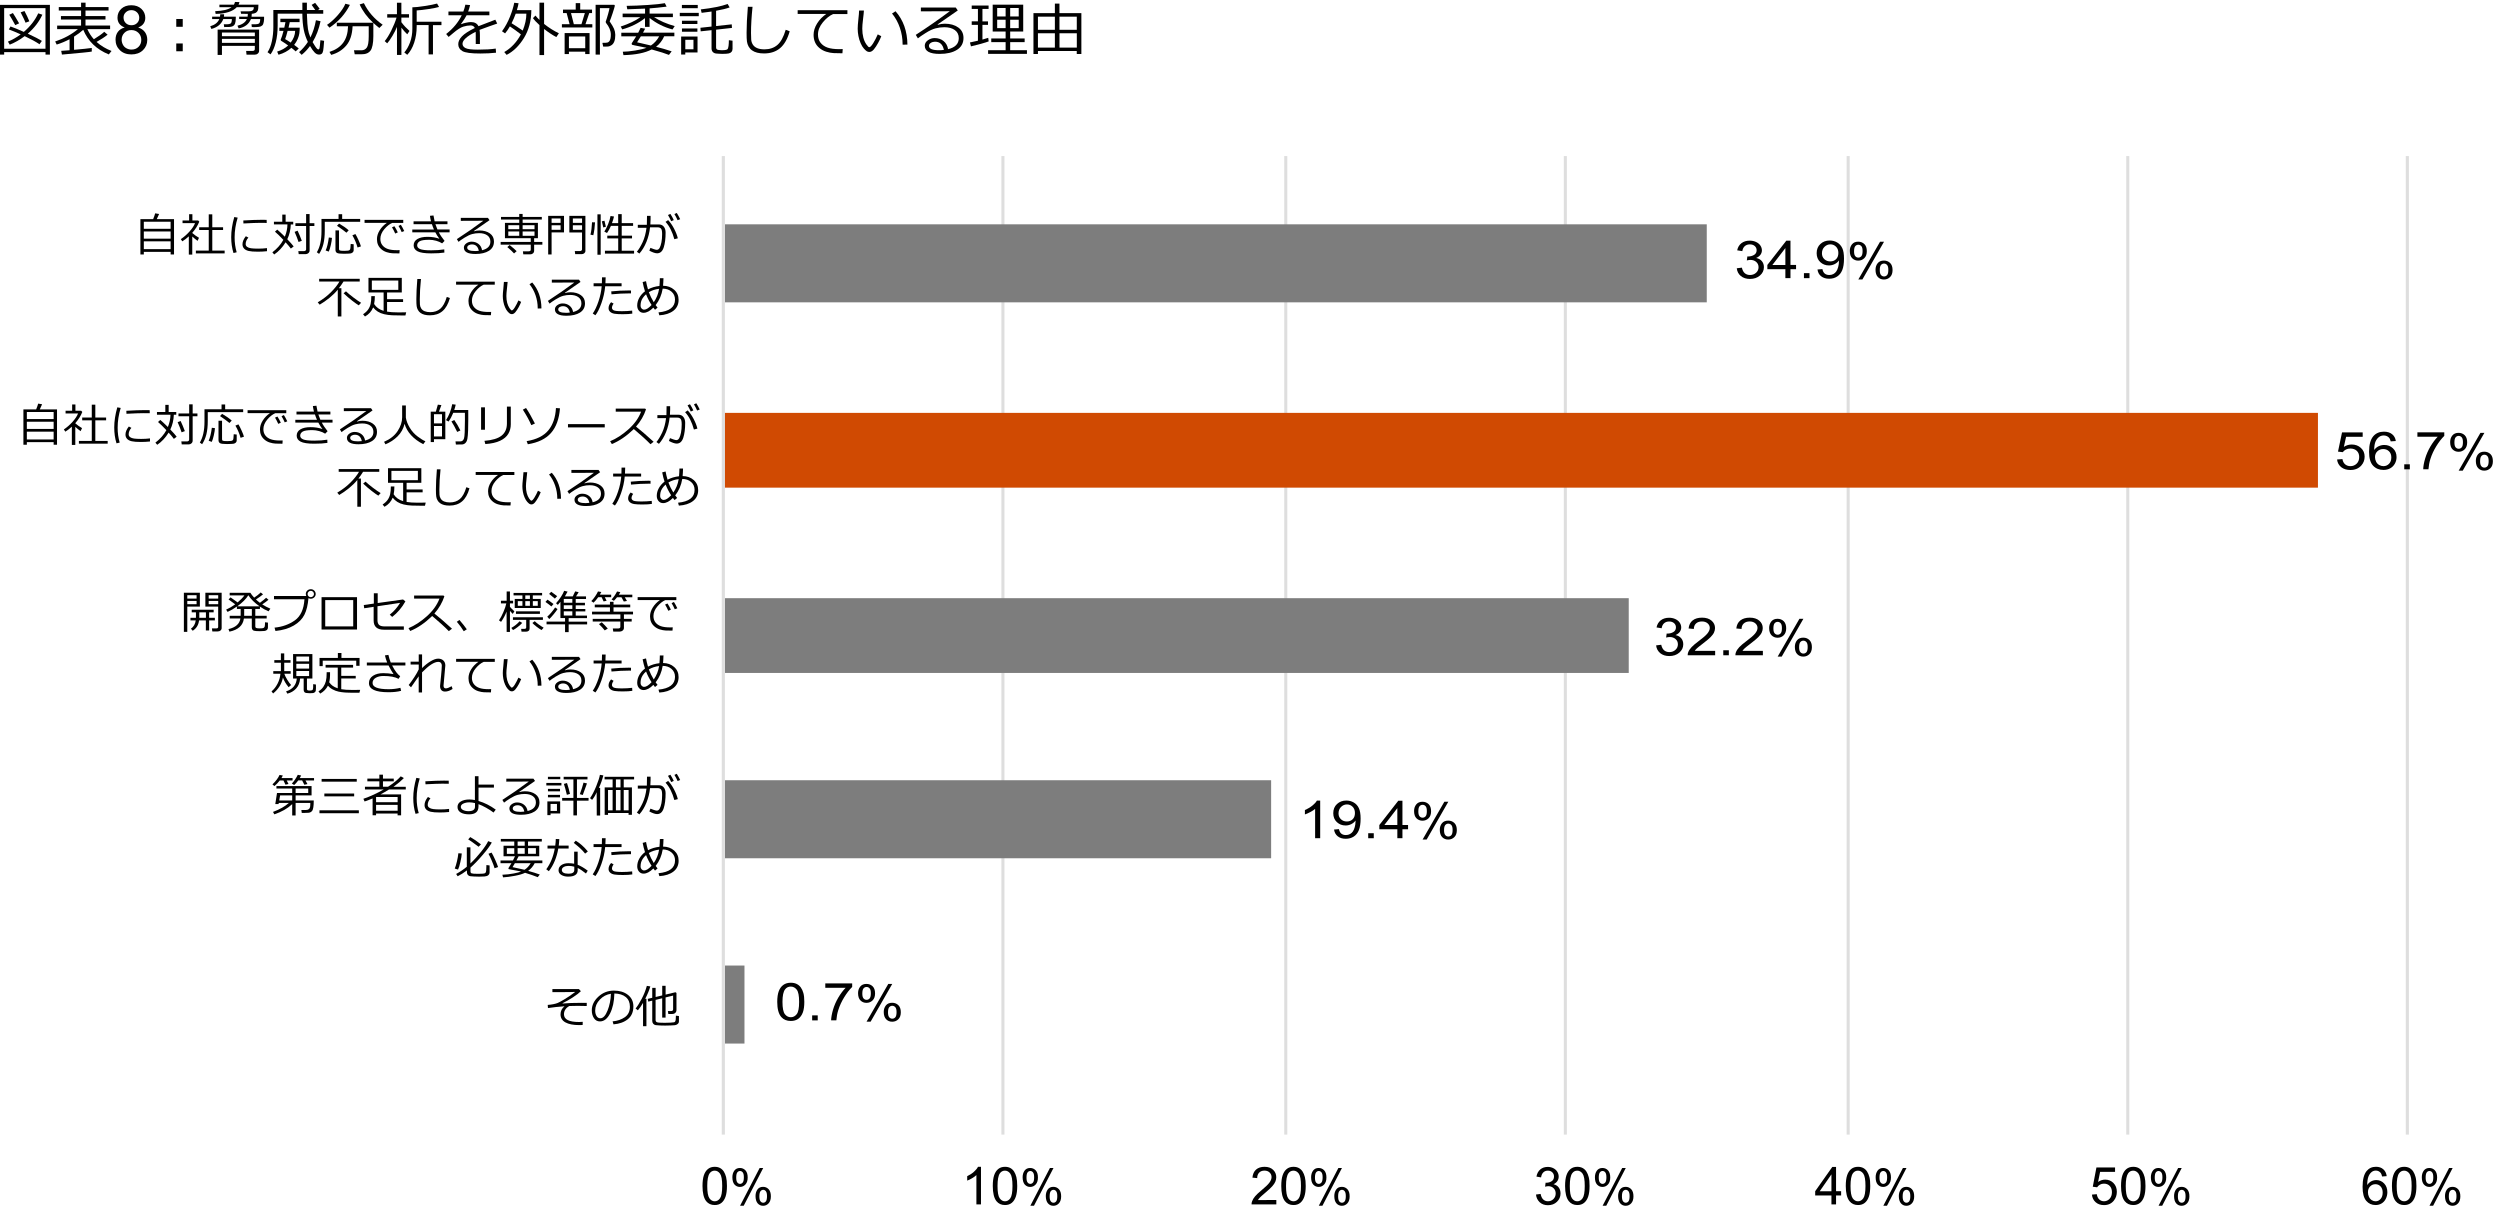
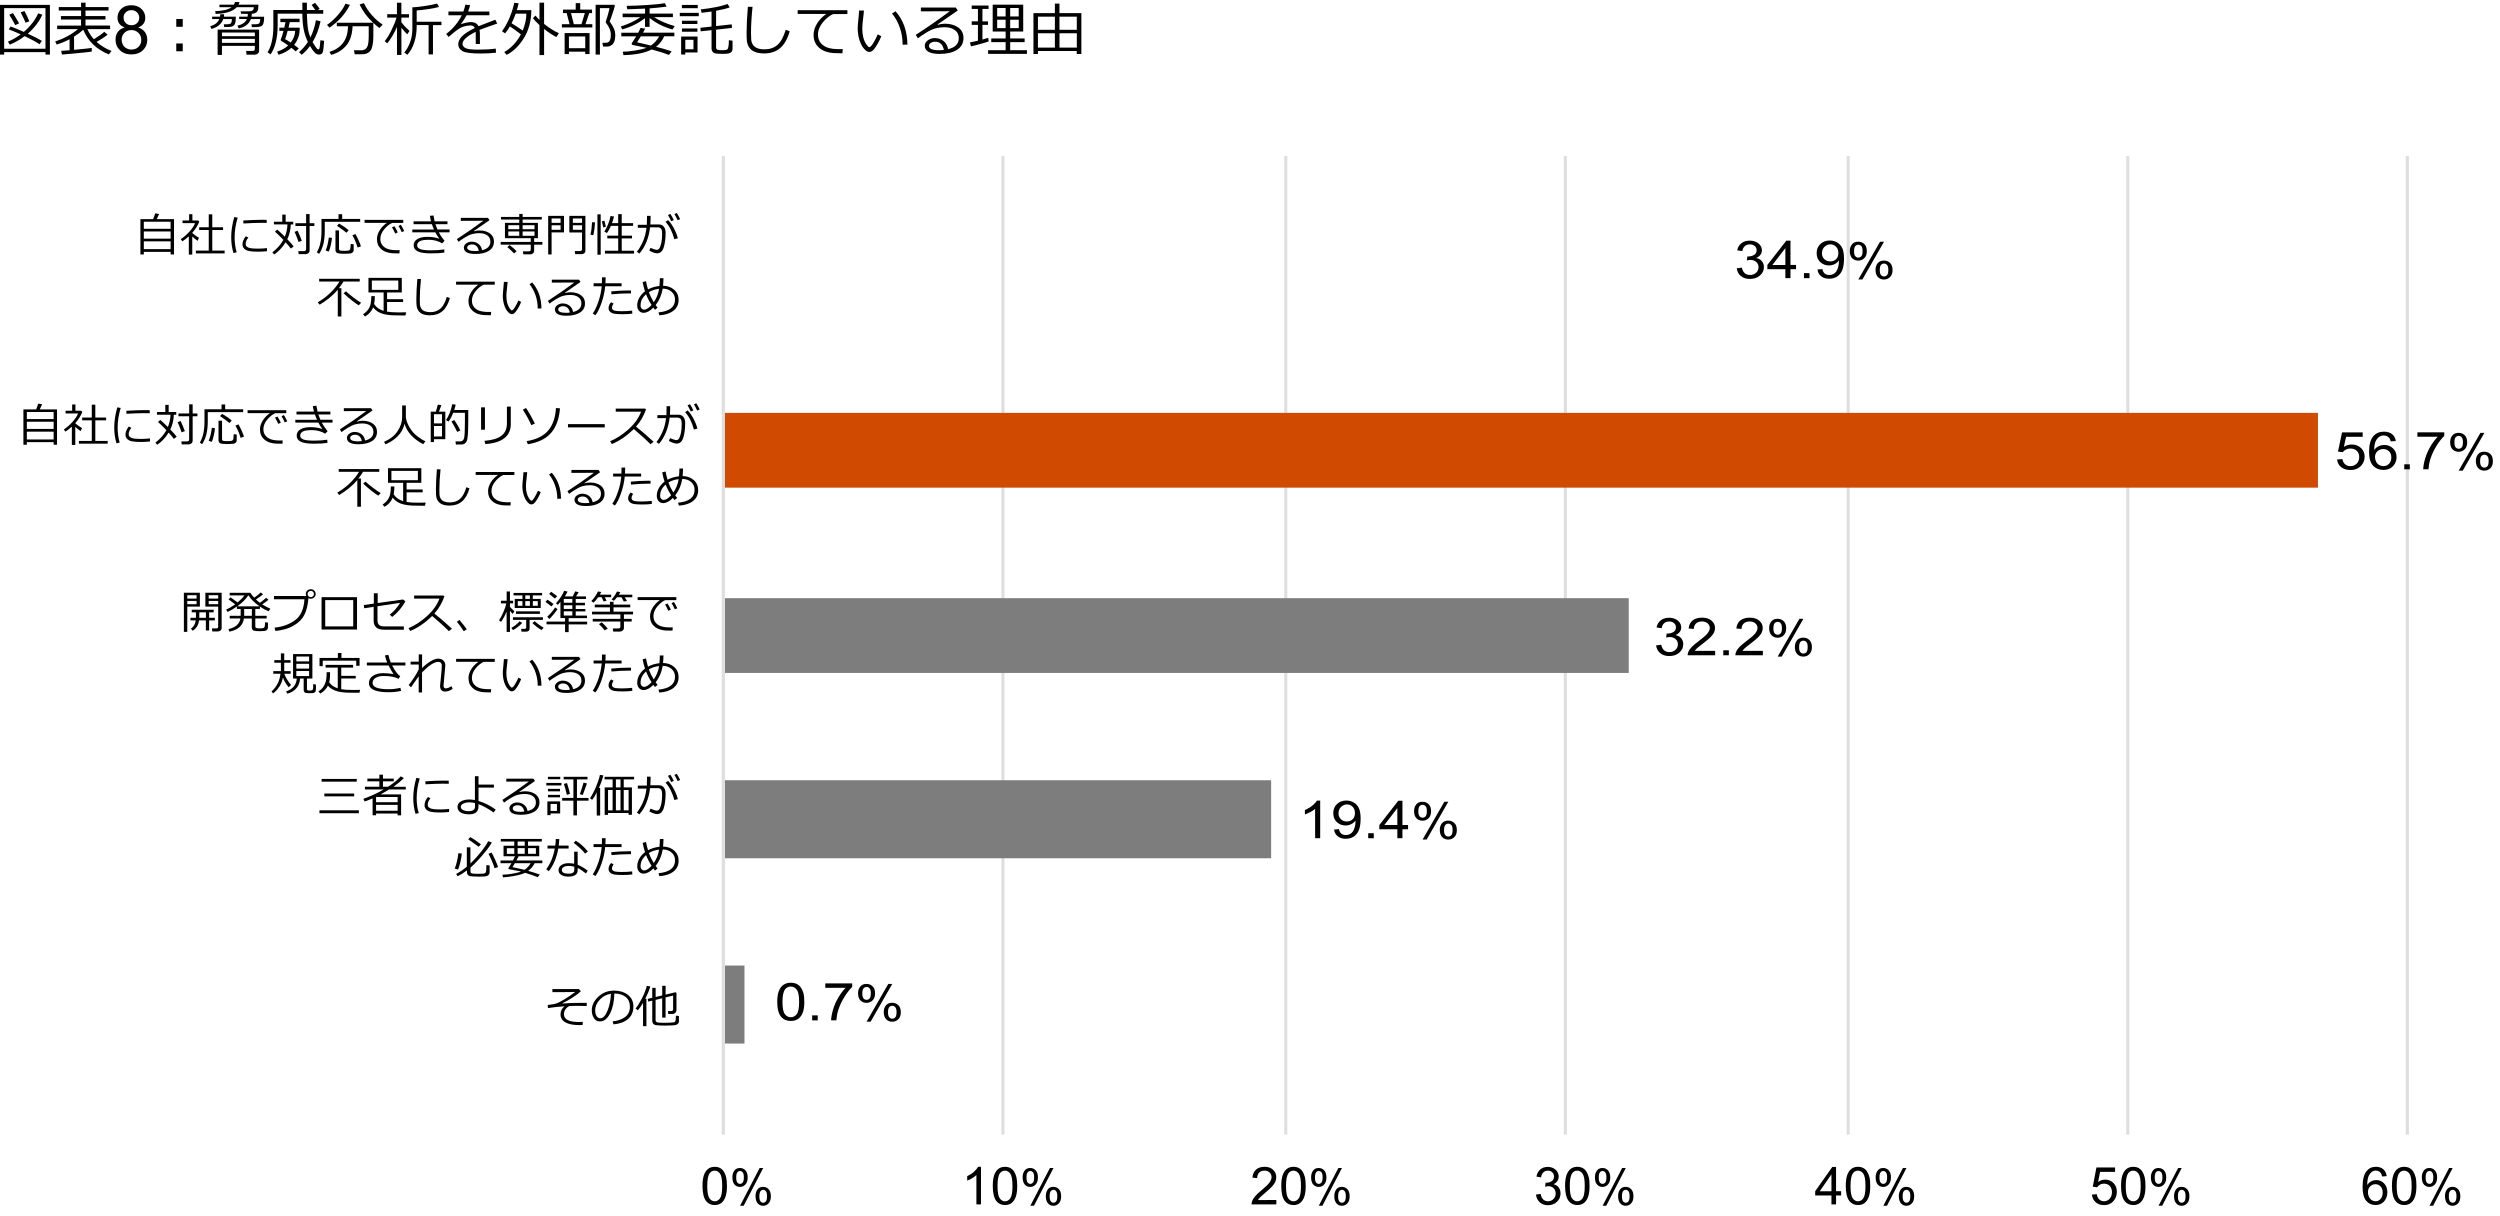
<svg xmlns="http://www.w3.org/2000/svg" version="1.1" x="0px" y="0px" viewBox="0 0 769 374" style="enable-background:new 0 0 769 374;" xml:space="preserve">
  <style type="text/css">
	.st0{fill:#D04A02;}
	.st1{fill:#FFFFFF;}
	.st2{fill:#FFB600;}
	.st3{fill:#E0301E;}
	.st4{fill:#EB8C00;}
	.st5{fill:#DB536A;}
	.st6{fill:#D93954;}
	.st7{fill:#7D7D7D;}
	.st8{fill:#464646;}
	.st9{fill:#2D2D2D;}
	.st10{fill:#DEDEDE;}
	.st11{enable-background:new    ;}
	.st12{fill:none;stroke:#DEDEDE;stroke-linejoin:round;stroke-miterlimit:10;}
	.st13{fill:none;stroke:#DEDEDE;stroke-width:0.943;stroke-linejoin:round;stroke-miterlimit:10;}
	.st14{fill:none;stroke:#DEDEDE;stroke-width:0.965;stroke-linejoin:round;stroke-miterlimit:10;}
</style>
  <g id="template">
    <g>
      <g>
        <path d="M13.99,16.03H1.28v0.76H0V1.49h15.35v15.3h-1.35V16.03z M1.28,15h12.71V2.51H1.28V15z M12.14,13.62     c-1-0.71-2.52-1.54-4.55-2.5c-1.5,1.13-3.03,2-4.6,2.62L2.44,12.8c1.37-0.56,2.67-1.3,3.93-2.23C4.98,9.94,3.76,9.44,2.72,9.05     l0.51-0.91c0.94,0.31,2.3,0.87,4.1,1.67c2.02-1.73,3.49-3.63,4.43-5.71l1.27,0.42c-1,2.17-2.5,4.11-4.48,5.84     c2.13,0.98,3.58,1.73,4.33,2.22L12.14,13.62z M4.69,7.73C3.92,6.29,3.3,5.22,2.85,4.54l1.12-0.53c0.35,0.52,0.98,1.57,1.91,3.17     L4.69,7.73z M7.86,6.98C7.69,6.49,7.18,5.43,6.35,3.79l1.18-0.4c0.59,1.1,1.09,2.15,1.5,3.16L7.86,6.98z" />
        <path d="M19.05,16.79l-0.22-1.15c0.61-0.04,1.46-0.1,2.57-0.18v-3.39c-1.29,0.67-2.61,1.22-3.96,1.64l-0.47-0.95     c2.74-0.91,5.07-2.18,6.99-3.79h-6.38v-1.1h7.36V6.01h-6.19V4.95h6.19V3.24h-6.86V2.17h6.86V0.83h1.38v1.34h7.07v1.07H26.3v1.71     h6.15v1.06H26.3v1.85h7.57v1.1h-7c0.54,1.2,1.21,2.23,2,3.11c1.48-0.9,2.54-1.66,3.2-2.29l1.03,0.89     c-0.85,0.69-1.98,1.43-3.4,2.23c1.28,1.15,2.82,2.08,4.61,2.78l-0.84,1.06c-3.79-1.54-6.4-4.07-7.86-7.58     c-0.76,0.7-1.7,1.4-2.83,2.1v4.06c2.6-0.23,4.42-0.42,5.45-0.57v1.11C27.79,15.98,24.73,16.29,19.05,16.79z" />
        <path d="M38.37,8.45c-0.76-0.28-1.31-0.67-1.68-1.18c-0.37-0.51-0.55-1.13-0.55-1.84c0-1.08,0.39-1.98,1.16-2.72     c0.78-0.73,1.81-1.1,3.09-1.1c1.29,0,2.33,0.38,3.12,1.13c0.79,0.75,1.18,1.67,1.18,2.74c0,0.69-0.18,1.29-0.54,1.79     c-0.36,0.51-0.91,0.9-1.64,1.18c0.91,0.3,1.6,0.78,2.08,1.44c0.47,0.66,0.71,1.45,0.71,2.37c0,1.27-0.45,2.33-1.34,3.19     c-0.9,0.86-2.08,1.29-3.54,1.29c-1.46,0-2.64-0.43-3.54-1.3c-0.9-0.87-1.34-1.95-1.34-3.24c0-0.96,0.24-1.77,0.73-2.42     C36.77,9.13,37.46,8.69,38.37,8.45z M37.42,12.21c0,0.52,0.12,1.02,0.37,1.51c0.25,0.49,0.61,0.86,1.1,1.13     c0.49,0.27,1.01,0.4,1.57,0.4c0.87,0,1.59-0.28,2.15-0.84c0.57-0.56,0.85-1.27,0.85-2.13c0-0.88-0.29-1.6-0.87-2.17     c-0.58-0.57-1.31-0.86-2.19-0.86c-0.86,0-1.57,0.28-2.13,0.85S37.42,11.36,37.42,12.21z M38,5.37c0,0.7,0.23,1.27,0.68,1.72     c0.45,0.45,1.04,0.67,1.76,0.67c0.7,0,1.27-0.22,1.72-0.66c0.45-0.44,0.67-0.98,0.67-1.62c0-0.67-0.23-1.23-0.69-1.68     c-0.46-0.45-1.04-0.68-1.72-0.68c-0.69,0-1.27,0.22-1.73,0.67C38.23,4.22,38,4.75,38,5.37z" />
        <path d="M56.21,8.24h-1.99v-2.4h1.99V8.24z M56.21,15.77h-1.99v-2.4h1.99V15.77z" />
        <path d="M65.02,8.91l-0.35-0.83c1.43-0.42,2.36-1.16,2.79-2.22h-2.21V5.13h2.43c0.04-0.21,0.06-0.46,0.07-0.74h1.2     c-0.01,0.24-0.03,0.49-0.07,0.74h3.65v0.42c0,0.72-0.08,1.29-0.23,1.7s-0.43,0.7-0.84,0.87s-1.24,0.24-2.5,0.2l-0.12-0.86h1.12     c0.38,0,0.69-0.07,0.95-0.21c0.26-0.14,0.4-0.6,0.42-1.39h-2.64C68.11,7.4,66.89,8.41,65.02,8.91z M77.45,8.32l-0.09-0.86h1.3     c0.35,0,0.66-0.06,0.94-0.19c0.28-0.12,0.43-0.6,0.44-1.41h-2.85c-0.61,1.56-1.87,2.52-3.78,2.88l-0.37-0.83     c1.49-0.36,2.46-1.05,2.9-2.06h-2.37V5.13h2.6c0.04-0.22,0.06-0.47,0.06-0.74V4.26l-2.06-0.01l-0.17-0.77h2.5     c0.37,0,0.67-0.04,0.91-0.13s0.41-0.22,0.51-0.39s0.15-0.42,0.15-0.75h-5.24c-1.21,1.31-3.37,2-6.5,2.07l-0.14-0.84     c2.37-0.08,4.05-0.49,5.05-1.23h-3.75V1.44h4.46c0.14-0.24,0.25-0.52,0.33-0.84l1.38,0.05c-0.08,0.31-0.18,0.57-0.29,0.79h6.12     c0,0.94-0.08,1.56-0.23,1.86S78.9,3.83,78.6,3.98c-0.3,0.15-0.7,0.24-1.17,0.27v0.15c0,0.26-0.02,0.5-0.05,0.74h3.85v0.8     c-0.01,0.26-0.04,0.52-0.09,0.78c-0.05,0.26-0.11,0.49-0.18,0.67C80.89,7.56,80.8,7.7,80.7,7.8C80.59,7.91,80.45,8,80.27,8.09     c-0.17,0.08-0.37,0.13-0.61,0.17c-0.23,0.04-0.5,0.06-0.8,0.07l-0.41,0.01h-0.18h-0.39l-0.21-0.01H77.45z M78.39,14.11H68.27     v2.79h-1.33V9.11h12.76v6.5c0,0.35-0.13,0.64-0.4,0.87s-0.59,0.34-0.97,0.34h-2.5l-0.12-1.16h2c0.45,0,0.67-0.2,0.67-0.59V14.11z      M78.39,11.14V10H68.27v1.13H78.39z M68.27,13.19h10.12v-1.23H68.27V13.19z" />
        <path d="M85.41,4.21v3.64c0,1.93-0.2,3.67-0.59,5.2s-0.93,2.76-1.6,3.67l-0.93-0.66c0.59-0.85,1.04-1.98,1.34-3.39     s0.45-2.85,0.45-4.31V3.08h8.93v-1c0-0.45,0-0.87-0.01-1.26h1.4v2.26h2.58l-1.12-1.58l1.06-0.62c0.38,0.44,0.85,1.05,1.41,1.84     l-0.55,0.37h1.65v1.13H94.4c0.01,0.77,0.06,1.78,0.15,3.04c0.09,1.26,0.24,2.21,0.44,2.87c0.21,0.66,0.37,1.12,0.49,1.39     c0.78-1.54,1.34-3.3,1.7-5.3l1.42,0.31c-0.5,2.39-1.31,4.53-2.44,6.42c0.25,0.46,0.51,0.89,0.79,1.29s0.48,0.67,0.61,0.78     s0.25,0.18,0.35,0.18c0.18,0,0.29-0.11,0.36-0.32s0.16-1.05,0.29-2.51l1.14,0.18c-0.11,1.59-0.21,2.61-0.3,3.06     c-0.09,0.45-0.24,0.76-0.44,0.93c-0.2,0.17-0.47,0.25-0.81,0.25c-0.49,0-0.94-0.21-1.36-0.64c-0.42-0.42-0.9-1.09-1.43-2     c-0.77,1.05-1.62,1.96-2.57,2.72l-0.79-0.84c1.06-0.94,1.96-1.99,2.7-3.13c-0.57-1.19-0.99-2.43-1.26-3.73S93.02,6.23,93,4.21     H85.41z M90.48,13.81c0.66,0.47,1.13,0.85,1.42,1.12l-0.96,0.88c-0.24-0.25-0.68-0.62-1.31-1.1c-1.07,0.98-2.38,1.69-3.96,2.13     l-0.42-0.97c1.33-0.4,2.46-1.03,3.39-1.88c-0.92-0.66-1.62-1.12-2.11-1.41c-0.13-0.08-0.2-0.19-0.2-0.33     c0-0.05,0.01-0.09,0.04-0.14c0.25-0.53,0.53-1.4,0.84-2.61h-1.28V8.51h1.52c0.15-0.64,0.27-1.21,0.36-1.71h-1.57V5.77h5.91V6.8     h-3.02c-0.08,0.45-0.21,1.02-0.37,1.71h3.43c0,0.63-0.04,1.21-0.11,1.74c-0.07,0.53-0.24,1.1-0.51,1.74S90.95,13.22,90.48,13.81z      M89.42,13.1c0.88-1.14,1.34-2.34,1.37-3.6h-2.32c-0.31,1.22-0.56,2.06-0.76,2.53C88.06,12.21,88.63,12.57,89.42,13.1z" />
        <path d="M101.35,8.51l-0.76-0.86c1.11-0.74,2.22-1.75,3.33-3c1.1-1.26,1.88-2.42,2.32-3.5l1.39,0.35     C106.21,4.3,104.12,6.64,101.35,8.51z M101.88,16.88l-0.54-0.91c1.86-0.6,3.27-1.54,4.21-2.81s1.45-2.96,1.51-5.08h-3.46V7h11.19     c-1.88-1.74-3.26-3.62-4.16-5.64l1.3-0.39c1.27,2.61,3.19,4.83,5.78,6.64l-1.03,1c-0.66-0.52-1.28-1.04-1.84-1.56v4.08     c0,1.11-0.08,2.04-0.24,2.79s-0.36,1.29-0.61,1.62c-0.25,0.34-0.54,0.59-0.89,0.77s-0.71,0.28-1.08,0.33s-1.11,0.06-2.21,0.06     h-0.7l-0.22-1.23h2.31c0.67,0,1.21-0.27,1.61-0.8s0.61-1.71,0.61-3.52V8.07h-4.96c-0.12,2.57-0.77,4.55-1.96,5.94     S103.8,16.35,101.88,16.88z" />
        <path d="M119.1,13.33l-0.76-0.68c0.64-0.76,1.32-1.85,2.03-3.28s1.25-2.74,1.61-3.96h-2.87V4.36h2.99V0.85h1.36v3.51h2.35v1.06     h-2.35v1.41c0.71,0.96,1.55,1.85,2.5,2.69l-0.69,1.03c-0.59-0.55-1.19-1.23-1.8-2.04v8.39h-1.36V8.27     c-0.3,0.77-0.76,1.69-1.39,2.75C120.09,12.08,119.55,12.85,119.1,13.33z M131.84,16.72v-9h-3.67v0.42c0,1.78-0.26,3.44-0.77,4.98     s-1.22,2.79-2.13,3.74l-0.91-0.73c0.71-0.8,1.3-1.84,1.77-3.1s0.71-2.67,0.71-4.2V2.25c0.79,0,2.05-0.13,3.79-0.4     s3.01-0.52,3.81-0.76l0.61,1.05c-0.64,0.2-1.71,0.41-3.19,0.64c-1.49,0.23-2.71,0.37-3.69,0.43v3.47h7.62v1.05h-2.61v9H131.84z" />
        <path d="M147.64,13.54h-1.3v-2.88c0-0.34-0.01-0.63-0.03-0.87c-2.7,1.35-4.04,2.58-4.04,3.68c0,0.55,0.3,0.99,0.9,1.31     c0.6,0.33,1.88,0.49,3.81,0.49c2.3,0,4.14-0.11,5.51-0.33l0.09,1.27c-1.39,0.16-3.01,0.25-4.83,0.25c-2.82,0-4.66-0.25-5.51-0.74     s-1.28-1.2-1.28-2.11c-0.01-0.81,0.37-1.62,1.13-2.42s2.08-1.66,3.96-2.58c-0.24-0.53-0.67-0.79-1.29-0.79     c-0.7,0-1.46,0.13-2.27,0.38c-0.81,0.26-1.82,0.9-3.02,1.92L138,11.36l-0.76-0.9c2.14-1.66,3.74-3.59,4.8-5.77h-4.1V3.55h4.58     c0.27-0.7,0.48-1.4,0.62-2.11l1.46,0.12c-0.15,0.67-0.35,1.34-0.6,1.99h6.53v1.14h-7c-0.33,0.67-0.9,1.56-1.71,2.67l0.13,0.07     c0.23-0.15,0.68-0.29,1.35-0.43c0.67-0.14,1.19-0.21,1.55-0.21c1.14,0,1.91,0.42,2.33,1.27l5.18-2l0.58,1.19     c-1.22,0.4-3.03,1.05-5.43,1.94c0.07,0.44,0.11,0.99,0.11,1.66V13.54z" />
        <path d="M155.84,16.88l-0.73-0.87c2.11-1.21,3.81-3.02,5.12-5.44c-1.28-1-2.41-1.81-3.39-2.45c-0.48,0.84-0.97,1.56-1.48,2.15     l-0.94-0.65c1-1.39,1.82-2.89,2.46-4.51s1.07-3.04,1.3-4.26L159.51,1c-0.08,0.54-0.25,1.25-0.52,2.11h4.45     c-0.02,3.28-0.78,6.13-2.26,8.56C159.69,14.09,157.91,15.83,155.84,16.88z M160.79,9.4c0.74-1.82,1.12-3.55,1.12-5.19h-3.28     c-0.38,1.03-0.8,2.01-1.27,2.94C158.4,7.78,159.54,8.53,160.79,9.4z M165.94,16.94V7.72c-0.98-0.89-1.65-1.61-2.01-2.14     l0.78-0.79c0.36,0.45,0.77,0.9,1.23,1.34V0.82h1.42v6.54c1.51,1.2,3.02,2.15,4.55,2.87l-0.79,1.18c-1.2-0.64-2.46-1.47-3.76-2.5     v8.03H165.94z" />
        <path d="M172.84,8.46V7.44h2.37l-0.91-3.42h-1.12V2.96h3.91v-2h1.38v2h3.64v1.06h-0.85l-1.17,3.42h2.11v1.01H172.84z      M180.02,15.89H175v0.75h-1.32v-6.46h7.67v6.46h-1.34V15.89z M175,14.83h5.02v-3.62H175V14.83z M176.51,7.44h2.35l1.04-3.42     h-4.26L176.51,7.44z M185.54,14.33l-0.25-1.15c0.81,0,1.33-0.03,1.55-0.09c0.22-0.06,0.41-0.19,0.57-0.38s0.28-0.46,0.36-0.81     s0.12-0.76,0.12-1.26c0-1.18-0.5-2.39-1.49-3.61c-0.06-0.13-0.09-0.23-0.09-0.29c0-0.05,0.01-0.08,0.02-0.11     c0.22-0.6,0.46-1.39,0.73-2.35s0.41-1.56,0.41-1.78h-2.94v14.3h-1.32V1.48h5.73l0.2,0.25c-0.08,0.39-0.32,1.21-0.73,2.45     c-0.41,1.24-0.71,2.04-0.88,2.39c0.66,0.97,1.1,1.73,1.34,2.28s0.36,1.11,0.38,1.71l0.01,0.24c0,0.76-0.09,1.39-0.28,1.9     c-0.19,0.51-0.46,0.9-0.83,1.16s-0.71,0.4-1.04,0.44S186.25,14.33,185.54,14.33z" />
        <path d="M191.4,9.04l-0.46-0.88c2.54-0.84,4.56-1.8,6.05-2.88h-5.47v-1.1h6.9V2.65c-2.33,0.12-4.15,0.19-5.47,0.21l-0.19-1.06     c1.99-0.02,4.17-0.11,6.55-0.27s4.11-0.34,5.2-0.55l0.54,1.06c-2,0.26-3.74,0.44-5.23,0.54v1.6h7.16v1.1h-5.78     c1.71,1.12,3.82,2.04,6.34,2.75l-0.68,1.03c-2.64-0.7-4.99-1.88-7.05-3.53v2.73h-1.41V5.58C196.41,7.15,194.07,8.3,191.4,9.04z      M200.46,15.21c-2.04,1.07-4.94,1.66-8.69,1.75l-0.2-1.05c1.04-0.01,2.3-0.13,3.8-0.37s2.66-0.52,3.5-0.84l-3.67-0.74     c-0.48-0.09-0.74-0.16-0.78-0.19s-0.07-0.08-0.09-0.14c-0.02-0.06-0.03-0.13-0.03-0.22c0-0.05,0.01-0.1,0.04-0.13     c0.53-0.79,0.98-1.49,1.35-2.11h-4.58v-1.11h5.2c0.28-0.52,0.53-1.02,0.74-1.49l1.4,0.25c-0.12,0.26-0.34,0.67-0.66,1.23h9.64     v1.11h-3.13c-0.58,1.31-1.41,2.39-2.5,3.23c1.62,0.4,3.22,0.87,4.8,1.4l-0.83,1.1C204.82,16.49,203.05,15.93,200.46,15.21z      M200.22,14c1.05-0.7,1.9-1.64,2.55-2.83h-5.64c-0.44,0.73-0.83,1.34-1.16,1.84C196.73,13.21,198.15,13.54,200.22,14z" />
        <path d="M214.94,4.98h-5.84V3.96h5.84V4.98z M214.57,16.13h-3.78v0.64h-1.27v-5.53h5.04V16.13z M214.63,2.52h-4.88V1.51h4.88     V2.52z M214.52,7.38h-4.75V6.37h4.75V7.38z M214.52,9.76h-4.75V8.75h4.75V9.76z M213.31,15.15v-2.9h-2.51v2.9H213.31z M225.33,15     c0,0.38-0.1,0.69-0.29,0.93s-0.48,0.41-0.86,0.5s-1.04,0.14-1.98,0.14c-0.3,0-0.64-0.01-1.02-0.04s-0.69-0.05-0.93-0.07     s-0.47-0.1-0.69-0.23s-0.39-0.31-0.51-0.53s-0.18-0.47-0.18-0.77V9.28l-3.34,0.36l-0.08-1.1l3.42-0.37V3.55     c-1.08,0.16-2.1,0.3-3.05,0.4l-0.25-1.06c3.49-0.39,6.24-0.94,8.26-1.66l0.61,1.05c-0.94,0.36-2.33,0.7-4.17,1.03v4.7l4.81-0.52     l0.07,1.1l-4.88,0.54v5.47c0,0.43,0.21,0.68,0.63,0.75s0.84,0.1,1.27,0.1c0.06,0,0.3-0.01,0.71-0.04s0.71-0.11,0.87-0.25     s0.28-0.48,0.35-1.03s0.1-1.14,0.1-1.76l1.13,0.15V15z" />
        <path d="M242.91,9.62c-0.66,2.34-1.64,4.07-2.93,5.17s-2.95,1.65-4.97,1.65c-0.79,0-1.49-0.08-2.11-0.24s-1.14-0.39-1.58-0.71     c-0.44-0.31-0.79-0.71-1.05-1.18s-0.43-0.98-0.51-1.53s-0.11-1.46-0.11-2.73c0-2.16,0.13-4.82,0.39-7.96h1.44     c-0.31,3.02-0.47,5.7-0.47,8.03c0,0.81,0.02,1.5,0.06,2.06c0.04,0.56,0.21,1.08,0.51,1.55s0.75,0.83,1.35,1.08     s1.34,0.37,2.22,0.37c1.59,0,2.91-0.45,3.96-1.34s1.91-2.45,2.57-4.68L242.91,9.62z" />
        <path d="M260.66,4.33h-4.4c-1.07,0.46-2.12,1.29-3.13,2.51s-1.52,2.48-1.52,3.79c0,1.01,0.27,1.86,0.81,2.54     c0.54,0.68,1.26,1.17,2.16,1.48c0.9,0.31,2.1,0.47,3.59,0.47c0.34,0,0.69-0.01,1.05-0.03l-0.09,1.3h-0.04     c-1.08,0-1.98-0.02-2.69-0.06s-1.46-0.18-2.26-0.43c-0.79-0.25-1.49-0.63-2.1-1.14s-1.05-1.1-1.34-1.77s-0.44-1.42-0.44-2.27     c0-1.18,0.36-2.34,1.08-3.5c0.72-1.16,1.67-2.14,2.84-2.94h-8.82V3.13h15.3V4.33z" />
        <path d="M271.08,11.13c-0.2,0.56-0.51,1.24-0.95,2.04s-0.87,1.47-1.32,2.01c-0.45,0.54-0.91,0.8-1.39,0.8     c-0.29,0-0.55-0.07-0.78-0.21s-0.53-0.41-0.9-0.82s-0.71-0.96-1.01-1.67c-0.31-0.71-0.53-1.45-0.68-2.22s-0.22-1.53-0.22-2.26     c0-0.66,0.07-1.58,0.2-2.79c0.14-1.26,0.22-2.18,0.23-2.76h1.48c-0.02,0.53-0.12,1.45-0.28,2.76c-0.15,1.17-0.22,2.1-0.22,2.78     c0,1.02,0.11,1.94,0.32,2.75c0.21,0.81,0.52,1.51,0.93,2.1s0.7,0.88,0.89,0.88c0.3,0,0.71-0.42,1.23-1.25     c0.52-0.83,0.98-1.74,1.39-2.7L271.08,11.13z M279.12,13.71l-1.48,0.04V13.6c0-1.73-0.28-3.42-0.84-5.06s-1.37-3.11-2.41-4.39     l1.08-0.69C277.87,6.19,279.08,9.61,279.12,13.71z" />
        <path d="M291.63,15.13c2.2-0.53,3.29-1.66,3.29-3.39c0-1.07-0.4-1.9-1.21-2.49s-1.89-0.88-3.23-0.88c-0.93,0-1.83,0.12-2.71,0.35     s-1.9,0.71-3.04,1.43s-1.94,1.27-2.39,1.65l-0.65-1.08c3.57-2.3,7.05-4.73,10.46-7.27l-8.89,0.04V2.32h10.73l0.62,0.9l-6.2,4.29     l0.07,0.11c0.71-0.22,1.43-0.33,2.13-0.33c1.68,0,3.06,0.39,4.14,1.16s1.62,1.84,1.62,3.21c0,1.6-0.66,2.82-1.99,3.66     c-1.32,0.84-3.1,1.26-5.33,1.26c-3.06,0-4.59-0.84-4.59-2.52c0-0.66,0.32-1.22,0.95-1.67s1.33-0.68,2.08-0.68     c1.06,0,1.97,0.3,2.72,0.89S291.45,14.03,291.63,15.13z M290.34,15.35c-0.34-1.68-1.25-2.52-2.74-2.52     c-0.47,0-0.9,0.12-1.28,0.35s-0.57,0.54-0.57,0.93c0,0.9,1.04,1.34,3.11,1.34C289.31,15.46,289.8,15.42,290.34,15.35z" />
        <path d="M298.67,14.26l-0.32-1.2c0.8-0.16,1.62-0.35,2.46-0.54V7.65h-1.91V6.57h1.91V2.74h-1.91V1.7h5.19v1.05h-1.89v3.83h1.71     v1.07h-1.71v4.52c0.75-0.2,1.34-0.38,1.78-0.54l0.14,1.1c-0.4,0.16-1.21,0.42-2.43,0.76S299.48,14.08,298.67,14.26z      M309.33,15.44v-2.48h-4.42v-1.12h4.42V9.69h-3.98V1.43h9.39v8.26h-4.01v2.15h4.45v1.12h-4.45v2.48h5.16v1.14h-11.95v-1.14     H309.33z M306.73,5.07h2.6V2.46h-2.6V5.07z M309.33,6.08h-2.6v2.57h2.6V6.08z M310.73,5.07h2.63V2.46h-2.63V5.07z M313.36,6.08     h-2.63v2.57h2.63V6.08z" />
        <path d="M331.22,15.69h-11.95v0.93h-1.38V4.03h6.59V1.11h1.41v2.92h6.74v12.59h-1.42V15.69z M324.48,5.12h-5.21v4.05h5.21V5.12z      M319.27,14.64h5.21v-4.41h-5.21V14.64z M331.22,9.17V5.12h-5.33v4.05H331.22z M325.9,14.64h5.33v-4.41h-5.33V14.64z" />
      </g>
    </g>
  </g>
  <g id="object">
    <line class="st13" x1="308.5" y1="48" x2="308.5" y2="349" />
    <line class="st13" x1="395.5" y1="48" x2="395.5" y2="349" />
    <line class="st13" x1="481.5" y1="48" x2="481.5" y2="349" />
    <line class="st13" x1="568.5" y1="48" x2="568.5" y2="349" />
    <line class="st13" x1="654.5" y1="48" x2="654.5" y2="349" />
    <line class="st14" x1="740.5" y1="48" x2="740.5" y2="349" />
    <g>
      <rect x="223" y="297" class="st7" width="6" height="24" />
    </g>
    <g>
      <rect x="223" y="240" class="st7" width="168" height="24" />
    </g>
-     <rect x="223" y="69" class="st7" width="302" height="24" />
    <path class="st7" d="M501,207H223v-23h278V207z" />
    <g>
      <path class="st14" d="M222.5,349V48" />
    </g>
    <g>
      <g class="st11">
        <path d="M239.08,308.18c0-1.36,0.16-2.46,0.47-3.29c0.31-0.83,0.77-1.47,1.39-1.92s1.38-0.68,2.31-0.68     c0.69,0,1.29,0.12,1.8,0.37c0.52,0.25,0.94,0.61,1.28,1.08c0.34,0.47,0.6,1.04,0.79,1.71c0.19,0.67,0.29,1.58,0.29,2.72     c0,1.35-0.15,2.44-0.46,3.27s-0.77,1.47-1.38,1.93c-0.61,0.45-1.39,0.68-2.32,0.68c-1.23,0-2.2-0.4-2.9-1.19     C239.5,311.91,239.08,310.35,239.08,308.18z M240.69,308.18c0,1.89,0.25,3.15,0.74,3.78c0.49,0.63,1.1,0.94,1.82,0.94     s1.33-0.31,1.82-0.94c0.49-0.63,0.74-1.89,0.74-3.77c0-1.9-0.25-3.16-0.74-3.78c-0.49-0.62-1.1-0.94-1.84-0.94     c-0.72,0-1.29,0.28-1.72,0.83C240.96,305,240.69,306.29,240.69,308.18z" />
        <path d="M249.82,313.87v-1.54h1.71v1.54H249.82z" />
        <path d="M253.86,303.85v-1.36h8.27v1.1c-0.81,0.78-1.62,1.82-2.42,3.11c-0.8,1.29-1.42,2.63-1.85,3.99     c-0.31,0.96-0.51,2.02-0.6,3.17h-1.61c0.02-0.91,0.22-2,0.59-3.29c0.38-1.28,0.92-2.52,1.62-3.71c0.71-1.19,1.46-2.2,2.25-3.01     H253.86z" />
        <path d="M263.94,305.49c0-0.79,0.22-1.46,0.66-2.01c0.44-0.55,1.08-0.83,1.91-0.83c0.77,0,1.4,0.25,1.91,0.74     c0.5,0.49,0.75,1.22,0.75,2.18c0,0.93-0.25,1.65-0.76,2.15c-0.51,0.5-1.14,0.76-1.88,0.76c-0.74,0-1.36-0.25-1.85-0.74     S263.94,306.49,263.94,305.49z M266.55,303.59c-0.37,0-0.68,0.15-0.93,0.44c-0.25,0.29-0.37,0.82-0.37,1.6     c0,0.71,0.12,1.2,0.38,1.49c0.25,0.29,0.56,0.43,0.93,0.43c0.38,0,0.69-0.15,0.94-0.44c0.25-0.29,0.37-0.82,0.37-1.59     c0-0.71-0.12-1.21-0.38-1.5S266.92,303.59,266.55,303.59z M266.55,314.27l6.69-11.62h1.22l-6.66,11.62H266.55z M271.84,311.28     c0-0.79,0.22-1.46,0.66-2.01c0.44-0.55,1.08-0.82,1.92-0.82c0.77,0,1.4,0.25,1.91,0.74c0.5,0.49,0.76,1.22,0.76,2.18     c0,0.93-0.25,1.65-0.76,2.15s-1.14,0.76-1.89,0.76c-0.74,0-1.36-0.25-1.85-0.75C272.09,313.03,271.84,312.28,271.84,311.28z      M274.46,309.38c-0.38,0-0.69,0.15-0.94,0.44c-0.25,0.29-0.37,0.82-0.37,1.6c0,0.7,0.12,1.2,0.38,1.49     c0.25,0.29,0.56,0.44,0.93,0.44c0.38,0,0.7-0.15,0.95-0.44c0.25-0.29,0.37-0.82,0.37-1.59c0-0.71-0.12-1.21-0.38-1.5     S274.83,309.38,274.46,309.38z" />
      </g>
    </g>
    <g>
      <g class="st11">
        <path d="M406.1,257.84h-1.57v-9.02c-0.38,0.32-0.87,0.65-1.49,0.97c-0.61,0.33-1.16,0.57-1.65,0.73v-1.37     c0.88-0.37,1.64-0.82,2.3-1.35c0.66-0.53,1.12-1.04,1.39-1.54h1.01V257.84z" />
        <path d="M410.35,255.17l1.51-0.13c0.13,0.64,0.37,1.1,0.73,1.39c0.36,0.29,0.82,0.43,1.39,0.43c0.48,0,0.91-0.1,1.27-0.3     s0.66-0.46,0.89-0.8c0.23-0.33,0.43-0.78,0.58-1.35s0.24-1.14,0.24-1.73c0-0.06,0-0.16-0.01-0.28c-0.31,0.45-0.74,0.82-1.29,1.1     c-0.54,0.28-1.13,0.42-1.76,0.42c-1.06,0-1.95-0.35-2.69-1.04c-0.73-0.69-1.1-1.6-1.1-2.74c0-1.17,0.38-2.11,1.15-2.82     c0.76-0.71,1.72-1.07,2.87-1.07c0.83,0,1.59,0.2,2.28,0.6c0.69,0.4,1.21,0.98,1.57,1.73c0.36,0.75,0.54,1.83,0.54,3.24     c0,1.47-0.18,2.65-0.53,3.52s-0.88,1.54-1.58,1.99s-1.52,0.68-2.46,0.68c-1,0-1.82-0.25-2.45-0.75S410.48,256.08,410.35,255.17z      M416.78,250.09c0-0.81-0.24-1.46-0.72-1.93c-0.48-0.48-1.06-0.72-1.73-0.72c-0.7,0-1.3,0.26-1.82,0.77     c-0.52,0.51-0.78,1.18-0.78,2c0,0.73,0.25,1.33,0.74,1.79s1.1,0.69,1.82,0.69c0.73,0,1.32-0.23,1.79-0.69     S416.78,250.9,416.78,250.09z" />
        <path d="M420.86,257.84v-1.54h1.71v1.54H420.86z" />
        <path d="M429.82,257.84v-2.76h-5.54v-1.3l5.83-7.47h1.28v7.47h1.73v1.3h-1.73v2.76H429.82z M429.82,253.78v-5.2l-4,5.2H429.82z" />
        <path d="M434.97,249.46c0-0.79,0.22-1.46,0.66-2.01c0.44-0.55,1.08-0.83,1.91-0.83c0.77,0,1.4,0.25,1.91,0.74     c0.5,0.49,0.75,1.22,0.75,2.18c0,0.93-0.25,1.65-0.76,2.15s-1.14,0.76-1.88,0.76c-0.74,0-1.35-0.25-1.85-0.74     S434.97,250.46,434.97,249.46z M437.58,247.56c-0.37,0-0.68,0.15-0.93,0.44c-0.25,0.29-0.37,0.82-0.37,1.6     c0,0.71,0.12,1.2,0.38,1.49c0.25,0.29,0.56,0.43,0.93,0.43c0.38,0,0.69-0.15,0.94-0.44c0.25-0.29,0.37-0.82,0.37-1.59     c0-0.71-0.12-1.21-0.38-1.5C438.27,247.7,437.96,247.56,437.58,247.56z M437.59,258.24l6.69-11.62h1.22l-6.66,11.62H437.59z      M442.88,255.25c0-0.79,0.22-1.46,0.66-2.01c0.44-0.55,1.08-0.82,1.92-0.82c0.77,0,1.4,0.25,1.91,0.74     c0.5,0.49,0.75,1.22,0.75,2.18c0,0.93-0.25,1.65-0.76,2.15s-1.14,0.76-1.89,0.76c-0.74,0-1.36-0.25-1.85-0.75     C443.13,257,442.88,256.25,442.88,255.25z M445.5,253.35c-0.38,0-0.69,0.15-0.94,0.44c-0.25,0.29-0.37,0.82-0.37,1.6     c0,0.7,0.12,1.2,0.38,1.49c0.25,0.29,0.56,0.44,0.93,0.44c0.38,0,0.7-0.15,0.95-0.44c0.25-0.29,0.37-0.82,0.37-1.59     c0-0.71-0.12-1.21-0.38-1.5S445.87,253.35,445.5,253.35z" />
      </g>
    </g>
    <g>
      <g class="st11">
        <path d="M509.42,198.52l1.57-0.19c0.18,0.8,0.49,1.38,0.92,1.73c0.43,0.35,0.96,0.53,1.58,0.53c0.74,0,1.36-0.23,1.87-0.69     c0.51-0.46,0.76-1.03,0.76-1.71c0-0.65-0.23-1.19-0.71-1.61s-1.07-0.63-1.8-0.63c-0.29,0-0.66,0.05-1.11,0.16l0.17-1.24     c0.1,0.01,0.19,0.02,0.25,0.02c0.67,0,1.27-0.16,1.8-0.47s0.8-0.8,0.8-1.45c0-0.52-0.2-0.95-0.58-1.29     c-0.39-0.34-0.89-0.51-1.51-0.51c-0.61,0-1.12,0.17-1.53,0.52c-0.41,0.35-0.67,0.86-0.78,1.56l-1.57-0.25     c0.19-0.95,0.63-1.68,1.31-2.2s1.53-0.78,2.54-0.78c0.7,0,1.34,0.13,1.93,0.4s1.04,0.64,1.35,1.1c0.31,0.47,0.46,0.96,0.46,1.49     c0,0.5-0.15,0.95-0.44,1.36c-0.3,0.41-0.74,0.73-1.32,0.98c0.76,0.16,1.34,0.48,1.76,0.98c0.42,0.5,0.63,1.12,0.63,1.86     c0,1.01-0.41,1.86-1.22,2.56c-0.81,0.7-1.84,1.05-3.09,1.05c-1.12,0-2.05-0.3-2.79-0.9     C509.94,200.26,509.52,199.48,509.42,198.52z" />
        <path d="M527.58,200.2v1.36h-8.45c-0.01-0.34,0.05-0.67,0.18-0.98c0.21-0.52,0.56-1.03,1.03-1.53c0.47-0.5,1.16-1.08,2.05-1.75     c1.39-1.03,2.33-1.84,2.81-2.44s0.73-1.17,0.73-1.7c0-0.56-0.22-1.03-0.67-1.42c-0.45-0.39-1.03-0.58-1.74-0.58     c-0.75,0-1.36,0.2-1.81,0.61s-0.68,0.98-0.69,1.7l-1.61-0.15c0.11-1.08,0.53-1.91,1.25-2.48c0.72-0.57,1.69-0.85,2.9-0.85     c1.23,0,2.2,0.31,2.91,0.92c0.71,0.61,1.07,1.37,1.07,2.28c0,0.46-0.11,0.91-0.31,1.36s-0.56,0.91-1.04,1.41     c-0.49,0.49-1.29,1.17-2.42,2.03c-0.94,0.71-1.54,1.2-1.81,1.45c-0.27,0.25-0.49,0.51-0.66,0.77H527.58z" />
        <path d="M530.08,201.56v-1.54h1.71v1.54H530.08z" />
        <path d="M542.26,200.2v1.36h-8.45c-0.01-0.34,0.05-0.67,0.18-0.98c0.21-0.52,0.56-1.03,1.03-1.53c0.47-0.5,1.16-1.08,2.05-1.75     c1.39-1.03,2.33-1.84,2.81-2.44s0.73-1.17,0.73-1.7c0-0.56-0.22-1.03-0.67-1.42c-0.45-0.39-1.03-0.58-1.74-0.58     c-0.75,0-1.36,0.2-1.81,0.61s-0.68,0.98-0.69,1.7l-1.61-0.15c0.11-1.08,0.53-1.91,1.25-2.48c0.72-0.57,1.69-0.85,2.9-0.85     c1.23,0,2.2,0.31,2.91,0.92c0.71,0.61,1.07,1.37,1.07,2.28c0,0.46-0.11,0.91-0.31,1.36s-0.56,0.91-1.04,1.41     c-0.49,0.49-1.29,1.17-2.42,2.03c-0.94,0.71-1.54,1.2-1.81,1.45c-0.27,0.25-0.49,0.51-0.66,0.77H542.26z" />
        <path d="M544.19,193.18c0-0.79,0.22-1.46,0.66-2.01c0.44-0.55,1.07-0.83,1.91-0.83c0.77,0,1.4,0.25,1.91,0.74     c0.5,0.49,0.76,1.22,0.76,2.18c0,0.93-0.26,1.65-0.76,2.15c-0.51,0.5-1.14,0.76-1.88,0.76c-0.74,0-1.36-0.25-1.85-0.74     S544.19,194.19,544.19,193.18z M546.8,191.28c-0.37,0-0.68,0.15-0.93,0.44c-0.25,0.29-0.37,0.82-0.37,1.6     c0,0.71,0.12,1.2,0.38,1.49c0.25,0.29,0.56,0.43,0.93,0.43c0.38,0,0.69-0.15,0.94-0.44c0.25-0.29,0.37-0.82,0.37-1.59     c0-0.71-0.12-1.21-0.38-1.5S547.18,191.28,546.8,191.28z M546.81,201.97l6.69-11.62h1.22l-6.66,11.62H546.81z M552.1,198.97     c0-0.79,0.22-1.46,0.66-2.01c0.44-0.55,1.08-0.82,1.92-0.82c0.77,0,1.4,0.25,1.9,0.74c0.5,0.49,0.76,1.22,0.76,2.18     c0,0.93-0.26,1.65-0.76,2.15c-0.51,0.5-1.14,0.76-1.89,0.76c-0.74,0-1.36-0.25-1.85-0.75     C552.34,200.72,552.1,199.97,552.1,198.97z M554.72,197.07c-0.38,0-0.69,0.15-0.94,0.44c-0.25,0.29-0.37,0.82-0.37,1.6     c0,0.7,0.12,1.2,0.38,1.49c0.25,0.29,0.56,0.44,0.93,0.44c0.38,0,0.7-0.15,0.95-0.44c0.25-0.29,0.37-0.82,0.37-1.59     c0-0.71-0.12-1.21-0.38-1.5S555.09,197.07,554.72,197.07z" />
      </g>
    </g>
    <g>
      <g class="st11">
        <path d="M718.88,141.34l1.65-0.13c0.12,0.72,0.41,1.27,0.85,1.63s0.98,0.55,1.61,0.55c0.76,0,1.39-0.26,1.92-0.77     c0.52-0.51,0.78-1.19,0.78-2.04c0-0.81-0.25-1.44-0.75-1.91s-1.16-0.7-1.97-0.7c-0.5,0-0.96,0.1-1.37,0.31     c-0.41,0.21-0.73,0.48-0.96,0.81l-1.47-0.17l1.24-5.92h6.35v1.35h-5.1l-0.69,3.1c0.77-0.48,1.57-0.72,2.42-0.72     c1.12,0,2.06,0.35,2.82,1.05c0.77,0.7,1.15,1.59,1.15,2.69c0,1.04-0.34,1.94-1.01,2.7c-0.82,0.93-1.94,1.4-3.36,1.4     c-1.16,0-2.11-0.29-2.85-0.88C719.41,143.09,718.99,142.31,718.88,141.34z" />
        <path d="M736.95,135.66l-1.56,0.11c-0.14-0.56-0.34-0.96-0.59-1.21c-0.42-0.4-0.95-0.61-1.57-0.61c-0.5,0-0.94,0.13-1.32,0.38     c-0.49,0.33-0.88,0.8-1.17,1.42c-0.28,0.62-0.43,1.51-0.44,2.66c0.38-0.52,0.84-0.9,1.39-1.16c0.55-0.25,1.12-0.38,1.72-0.38     c1.05,0,1.94,0.35,2.67,1.04c0.73,0.69,1.1,1.59,1.1,2.69c0,0.72-0.17,1.4-0.52,2.02s-0.82,1.1-1.43,1.43s-1.29,0.5-2.06,0.5     c-1.31,0-2.37-0.43-3.2-1.3s-1.24-2.3-1.24-4.29c0-2.23,0.46-3.85,1.37-4.86c0.8-0.88,1.87-1.32,3.22-1.32     c1,0,1.83,0.25,2.47,0.76C736.44,134.06,736.83,134.76,736.95,135.66z M730.55,140.62c0,0.49,0.12,0.95,0.34,1.4     s0.55,0.78,0.96,1.02c0.41,0.23,0.85,0.35,1.3,0.35c0.66,0,1.23-0.24,1.71-0.72c0.48-0.48,0.71-1.14,0.71-1.97     c0-0.8-0.24-1.42-0.71-1.88c-0.47-0.46-1.06-0.69-1.78-0.69c-0.71,0-1.31,0.23-1.8,0.69S730.55,139.88,730.55,140.62z" />
        <path d="M739.55,144.36v-1.54h1.71v1.54H739.55z" />
        <path d="M743.59,134.34v-1.36h8.27v1.1c-0.81,0.78-1.62,1.82-2.42,3.11s-1.42,2.63-1.85,3.99c-0.31,0.96-0.51,2.02-0.6,3.17     h-1.61c0.02-0.91,0.21-2,0.59-3.29c0.38-1.28,0.92-2.52,1.62-3.71c0.71-1.19,1.46-2.2,2.25-3.01H743.59z" />
        <path d="M753.67,135.98c0-0.79,0.22-1.46,0.66-2.01c0.44-0.55,1.08-0.83,1.91-0.83c0.77,0,1.4,0.25,1.91,0.74     c0.5,0.49,0.75,1.22,0.75,2.18c0,0.93-0.25,1.65-0.76,2.15s-1.14,0.76-1.88,0.76c-0.74,0-1.35-0.25-1.85-0.74     S753.67,136.98,753.67,135.98z M756.28,134.08c-0.37,0-0.68,0.15-0.93,0.44c-0.25,0.29-0.37,0.82-0.37,1.6     c0,0.71,0.12,1.2,0.38,1.49c0.25,0.29,0.56,0.43,0.93,0.43c0.38,0,0.69-0.15,0.94-0.44c0.25-0.29,0.37-0.82,0.37-1.59     c0-0.71-0.12-1.21-0.38-1.5C756.96,134.22,756.65,134.08,756.28,134.08z M756.29,144.77l6.69-11.62h1.22l-6.66,11.62H756.29z      M761.57,141.77c0-0.79,0.22-1.46,0.66-2.01c0.44-0.55,1.08-0.82,1.92-0.82c0.77,0,1.4,0.25,1.91,0.74     c0.5,0.49,0.75,1.22,0.75,2.18c0,0.93-0.25,1.65-0.76,2.15s-1.14,0.76-1.89,0.76c-0.74,0-1.36-0.25-1.85-0.75     C761.82,143.52,761.57,142.77,761.57,141.77z M764.19,139.87c-0.38,0-0.69,0.15-0.94,0.44c-0.25,0.29-0.37,0.82-0.37,1.6     c0,0.7,0.12,1.2,0.38,1.49c0.25,0.29,0.56,0.44,0.93,0.44c0.38,0,0.7-0.15,0.95-0.44c0.25-0.29,0.37-0.82,0.37-1.59     c0-0.71-0.12-1.21-0.38-1.5C764.88,140.01,764.56,139.87,764.19,139.87z" />
      </g>
    </g>
    <g>
      <g class="st11">
        <path d="M658.5,142.32l1.57-0.19c0.18,0.8,0.49,1.38,0.92,1.73c0.43,0.35,0.96,0.53,1.58,0.53c0.74,0,1.36-0.23,1.87-0.69     c0.51-0.46,0.76-1.03,0.76-1.71c0-0.65-0.24-1.19-0.71-1.61s-1.07-0.63-1.8-0.63c-0.3,0-0.67,0.05-1.11,0.16l0.17-1.24     c0.1,0.01,0.19,0.02,0.25,0.02c0.67,0,1.27-0.16,1.8-0.47c0.53-0.31,0.8-0.8,0.8-1.45c0-0.52-0.2-0.95-0.58-1.29     c-0.39-0.34-0.89-0.51-1.51-0.51c-0.61,0-1.12,0.17-1.53,0.52c-0.41,0.35-0.67,0.86-0.78,1.56l-1.57-0.25     c0.19-0.95,0.63-1.68,1.31-2.2s1.53-0.78,2.54-0.78c0.7,0,1.34,0.13,1.93,0.4c0.59,0.27,1.04,0.64,1.35,1.1     c0.31,0.47,0.47,0.96,0.47,1.49c0,0.5-0.15,0.95-0.44,1.36c-0.3,0.41-0.74,0.73-1.32,0.98c0.76,0.16,1.34,0.48,1.76,0.98     c0.42,0.5,0.63,1.12,0.63,1.86c0,1.01-0.41,1.86-1.22,2.56c-0.81,0.7-1.84,1.05-3.09,1.05c-1.12,0-2.05-0.3-2.79-0.9     C659.03,144.06,658.61,143.28,658.5,142.32z" />
        <path d="M668.53,135.34v-1.36h8.27v1.1c-0.81,0.78-1.62,1.82-2.42,3.11s-1.42,2.63-1.85,3.99c-0.31,0.96-0.51,2.02-0.6,3.17     h-1.61c0.02-0.91,0.21-2,0.59-3.29c0.38-1.28,0.92-2.52,1.62-3.71c0.71-1.19,1.46-2.2,2.25-3.01H668.53z" />
        <path d="M679.16,145.36v-1.54h1.71v1.54H679.16z" />
        <path d="M683.1,142.34l1.65-0.13c0.12,0.72,0.41,1.27,0.85,1.63s0.98,0.55,1.61,0.55c0.76,0,1.39-0.26,1.92-0.77     c0.52-0.51,0.78-1.19,0.78-2.04c0-0.81-0.25-1.44-0.75-1.91s-1.16-0.7-1.97-0.7c-0.5,0-0.96,0.1-1.37,0.31     c-0.41,0.21-0.73,0.48-0.96,0.81l-1.47-0.17l1.24-5.92h6.35v1.35h-5.1l-0.69,3.1c0.77-0.48,1.57-0.72,2.42-0.72     c1.12,0,2.06,0.35,2.82,1.05c0.77,0.7,1.15,1.59,1.15,2.69c0,1.04-0.34,1.94-1.01,2.7c-0.82,0.93-1.94,1.4-3.36,1.4     c-1.16,0-2.11-0.29-2.85-0.88C683.62,144.09,683.2,143.31,683.1,142.34z" />
        <path d="M693.28,136.98c0-0.79,0.22-1.46,0.66-2.01c0.44-0.55,1.08-0.83,1.91-0.83c0.77,0,1.4,0.25,1.91,0.74     c0.5,0.49,0.75,1.22,0.75,2.18c0,0.93-0.25,1.65-0.76,2.15s-1.14,0.76-1.88,0.76c-0.74,0-1.35-0.25-1.85-0.74     S693.28,137.98,693.28,136.98z M695.89,135.08c-0.37,0-0.68,0.15-0.93,0.44c-0.25,0.29-0.37,0.82-0.37,1.6     c0,0.71,0.12,1.2,0.38,1.49c0.25,0.29,0.56,0.43,0.93,0.43c0.38,0,0.69-0.15,0.94-0.44c0.25-0.29,0.37-0.82,0.37-1.59     c0-0.71-0.12-1.21-0.38-1.5C696.57,135.22,696.26,135.08,695.89,135.08z M695.9,145.77l6.69-11.62h1.22l-6.66,11.62H695.9z      M701.18,142.77c0-0.79,0.22-1.46,0.66-2.01c0.44-0.55,1.08-0.82,1.92-0.82c0.77,0,1.4,0.25,1.91,0.74     c0.5,0.49,0.75,1.22,0.75,2.18c0,0.93-0.25,1.65-0.76,2.15s-1.14,0.76-1.89,0.76c-0.74,0-1.36-0.25-1.85-0.75     C701.43,144.52,701.18,143.77,701.18,142.77z M703.8,140.87c-0.38,0-0.69,0.15-0.94,0.44c-0.25,0.29-0.37,0.82-0.37,1.6     c0,0.7,0.12,1.2,0.38,1.49c0.25,0.29,0.56,0.44,0.93,0.44c0.38,0,0.7-0.15,0.95-0.44c0.25-0.29,0.37-0.82,0.37-1.59     c0-0.71-0.12-1.21-0.38-1.5C704.48,141.01,704.17,140.87,703.8,140.87z" />
      </g>
    </g>
    <g>
      <g class="st11">
        <path d="M534.23,82.52l1.57-0.19c0.18,0.8,0.49,1.38,0.92,1.73c0.43,0.35,0.96,0.53,1.58,0.53c0.74,0,1.36-0.23,1.87-0.69     c0.51-0.46,0.76-1.03,0.76-1.71c0-0.65-0.24-1.19-0.71-1.61s-1.07-0.63-1.79-0.63c-0.3,0-0.67,0.05-1.11,0.16l0.17-1.24     c0.11,0.01,0.19,0.02,0.25,0.02c0.67,0,1.27-0.16,1.8-0.47c0.53-0.31,0.8-0.8,0.8-1.45c0-0.52-0.2-0.95-0.58-1.29     s-0.89-0.51-1.51-0.51c-0.61,0-1.12,0.17-1.53,0.52s-0.67,0.86-0.79,1.56l-1.57-0.25c0.19-0.95,0.63-1.68,1.31-2.2     s1.53-0.78,2.54-0.78c0.7,0,1.34,0.13,1.93,0.4c0.59,0.27,1.04,0.64,1.35,1.1s0.47,0.96,0.47,1.49c0,0.5-0.15,0.95-0.45,1.36     c-0.3,0.41-0.73,0.73-1.32,0.98c0.76,0.16,1.34,0.48,1.76,0.98s0.63,1.12,0.63,1.86c0,1.01-0.41,1.86-1.22,2.56     c-0.81,0.7-1.84,1.05-3.09,1.05c-1.12,0-2.05-0.3-2.79-0.9S534.33,83.48,534.23,82.52z" />
        <path d="M549.18,85.56V82.8h-5.54v-1.3l5.83-7.47h1.28v7.47h1.72v1.3h-1.72v2.76H549.18z M549.18,81.51v-5.2l-4,5.2H549.18z" />
        <path d="M554.89,85.56v-1.54h1.71v1.54H554.89z" />
        <path d="M559.06,82.9l1.51-0.13c0.13,0.64,0.37,1.1,0.73,1.39c0.36,0.29,0.82,0.43,1.38,0.43c0.48,0,0.91-0.1,1.27-0.3     s0.66-0.46,0.89-0.8c0.23-0.33,0.43-0.78,0.58-1.35c0.16-0.57,0.24-1.14,0.24-1.73c0-0.06,0-0.16-0.01-0.28     c-0.31,0.45-0.74,0.82-1.29,1.1s-1.13,0.42-1.77,0.42c-1.06,0-1.95-0.35-2.69-1.04c-0.73-0.69-1.1-1.6-1.1-2.74     c0-1.17,0.38-2.11,1.15-2.82c0.76-0.71,1.72-1.07,2.87-1.07c0.83,0,1.59,0.2,2.28,0.6c0.69,0.4,1.21,0.98,1.57,1.73     c0.36,0.75,0.54,1.83,0.54,3.24c0,1.47-0.18,2.65-0.53,3.52c-0.35,0.87-0.88,1.54-1.58,1.99c-0.7,0.46-1.52,0.68-2.46,0.68     c-1,0-1.81-0.25-2.45-0.75C559.56,84.51,559.18,83.8,559.06,82.9z M565.48,77.81c0-0.81-0.24-1.46-0.72-1.93     c-0.48-0.48-1.06-0.72-1.73-0.72c-0.7,0-1.3,0.26-1.82,0.77c-0.52,0.51-0.78,1.18-0.78,2c0,0.73,0.24,1.33,0.74,1.79     c0.49,0.46,1.1,0.69,1.82,0.69c0.73,0,1.32-0.23,1.79-0.69C565.25,79.26,565.48,78.62,565.48,77.81z" />
        <path d="M569,77.18c0-0.79,0.22-1.46,0.66-2.01c0.44-0.55,1.08-0.83,1.91-0.83c0.77,0,1.4,0.25,1.91,0.74     c0.5,0.49,0.75,1.22,0.75,2.18c0,0.93-0.25,1.65-0.76,2.15c-0.51,0.5-1.13,0.76-1.88,0.76c-0.74,0-1.35-0.25-1.85-0.74     S569,78.19,569,77.18z M571.61,75.28c-0.37,0-0.68,0.15-0.93,0.44c-0.25,0.29-0.37,0.82-0.37,1.6c0,0.71,0.12,1.2,0.38,1.49     c0.25,0.29,0.56,0.43,0.93,0.43c0.38,0,0.69-0.15,0.94-0.44c0.25-0.29,0.37-0.82,0.37-1.59c0-0.71-0.12-1.21-0.38-1.5     C572.29,75.43,571.98,75.28,571.61,75.28z M571.62,85.97l6.69-11.62h1.22l-6.66,11.62H571.62z M576.91,82.98     c0-0.79,0.22-1.46,0.66-2.01c0.44-0.55,1.08-0.82,1.92-0.82c0.77,0,1.4,0.25,1.91,0.74c0.5,0.49,0.75,1.22,0.75,2.18     c0,0.93-0.25,1.65-0.76,2.15c-0.51,0.5-1.14,0.76-1.89,0.76c-0.74,0-1.36-0.25-1.85-0.75C577.15,84.72,576.91,83.97,576.91,82.98     z M579.53,81.07c-0.38,0-0.69,0.15-0.94,0.44c-0.25,0.29-0.37,0.82-0.37,1.6c0,0.7,0.12,1.2,0.38,1.49     c0.25,0.29,0.56,0.44,0.93,0.44c0.38,0,0.7-0.15,0.95-0.44c0.25-0.29,0.37-0.82,0.37-1.59c0-0.71-0.12-1.21-0.38-1.5     S579.9,81.07,579.53,81.07z" />
      </g>
    </g>
    <g>
      <g class="st11">
        <path d="M216.09,364.8c0-1.36,0.14-2.46,0.42-3.29c0.28-0.83,0.7-1.47,1.25-1.92c0.55-0.45,1.25-0.68,2.09-0.68     c0.62,0,1.16,0.12,1.63,0.37c0.47,0.25,0.85,0.61,1.16,1.08c0.3,0.47,0.54,1.04,0.71,1.71s0.26,1.58,0.26,2.72     c0,1.35-0.14,2.44-0.42,3.27c-0.28,0.83-0.69,1.47-1.25,1.93s-1.25,0.68-2.1,0.68c-1.11,0-1.98-0.4-2.62-1.19     C216.47,368.53,216.09,366.96,216.09,364.8z M217.55,364.8c0,1.89,0.22,3.15,0.66,3.78c0.44,0.63,0.99,0.94,1.64,0.94     c0.65,0,1.2-0.31,1.64-0.94c0.44-0.63,0.66-1.89,0.66-3.77c0-1.9-0.22-3.16-0.66-3.78c-0.44-0.62-0.99-0.94-1.65-0.94     c-0.65,0-1.17,0.28-1.56,0.83C217.79,361.61,217.55,362.91,217.55,364.8z" />
        <path d="M225.28,362.11c0-0.79,0.2-1.46,0.59-2.01c0.4-0.55,0.97-0.83,1.72-0.83c0.69,0,1.26,0.25,1.72,0.74     c0.45,0.49,0.68,1.22,0.68,2.18c0,0.93-0.23,1.65-0.69,2.15c-0.46,0.5-1.02,0.76-1.7,0.76c-0.67,0-1.22-0.25-1.67-0.74     C225.5,363.86,225.28,363.11,225.28,362.11z M227.63,360.2c-0.34,0-0.62,0.15-0.84,0.44c-0.22,0.29-0.33,0.82-0.33,1.6     c0,0.71,0.11,1.2,0.34,1.49c0.23,0.29,0.5,0.43,0.83,0.43c0.34,0,0.62-0.15,0.85-0.44c0.22-0.29,0.33-0.82,0.33-1.59     c0-0.71-0.11-1.21-0.34-1.5S227.96,360.2,227.63,360.2z M227.64,370.89l6.03-11.62h1.1l-6.01,11.62H227.64z M232.4,367.9     c0-0.79,0.2-1.46,0.59-2.01c0.4-0.55,0.97-0.82,1.73-0.82c0.69,0,1.26,0.25,1.72,0.74c0.45,0.49,0.68,1.22,0.68,2.18     c0,0.93-0.23,1.65-0.69,2.15s-1.03,0.76-1.7,0.76c-0.67,0-1.22-0.25-1.67-0.75C232.63,369.64,232.4,368.89,232.4,367.9z      M234.77,365.99c-0.34,0-0.62,0.15-0.85,0.44c-0.22,0.29-0.34,0.82-0.34,1.6c0,0.7,0.11,1.2,0.34,1.49     c0.23,0.29,0.5,0.44,0.83,0.44c0.35,0,0.63-0.15,0.85-0.44c0.22-0.29,0.33-0.82,0.33-1.59c0-0.71-0.11-1.21-0.34-1.5     S235.1,365.99,234.77,365.99z" />
      </g>
    </g>
    <g>
      <g class="st11">
        <path d="M301.76,370.48h-1.42v-9.02c-0.34,0.32-0.79,0.65-1.34,0.97c-0.55,0.33-1.05,0.57-1.49,0.73v-1.37     c0.79-0.37,1.48-0.82,2.07-1.35c0.59-0.53,1.01-1.04,1.26-1.54h0.91V370.48z" />
        <path d="M305.38,364.8c0-1.36,0.14-2.46,0.42-3.29c0.28-0.83,0.7-1.47,1.25-1.92s1.25-0.68,2.09-0.68c0.62,0,1.16,0.12,1.63,0.37     c0.47,0.25,0.85,0.61,1.16,1.08c0.3,0.47,0.54,1.04,0.71,1.71c0.17,0.67,0.26,1.58,0.26,2.72c0,1.35-0.14,2.44-0.42,3.27     s-0.69,1.47-1.25,1.93s-1.25,0.68-2.1,0.68c-1.11,0-1.98-0.4-2.62-1.19C305.76,368.53,305.38,366.96,305.38,364.8z M306.84,364.8     c0,1.89,0.22,3.15,0.66,3.78c0.44,0.63,0.99,0.94,1.64,0.94c0.65,0,1.2-0.31,1.64-0.94s0.66-1.89,0.66-3.77     c0-1.9-0.22-3.16-0.66-3.78s-0.99-0.94-1.66-0.94c-0.65,0-1.17,0.28-1.56,0.83C307.08,361.61,306.84,362.91,306.84,364.8z" />
        <path d="M314.56,362.11c0-0.79,0.2-1.46,0.59-2.01c0.4-0.55,0.97-0.83,1.72-0.83c0.69,0,1.26,0.25,1.72,0.74     c0.45,0.49,0.68,1.22,0.68,2.18c0,0.93-0.23,1.65-0.69,2.15s-1.02,0.76-1.7,0.76c-0.67,0-1.22-0.25-1.67-0.74     C314.79,363.86,314.56,363.11,314.56,362.11z M316.92,360.2c-0.34,0-0.62,0.15-0.84,0.44c-0.22,0.29-0.33,0.82-0.33,1.6     c0,0.71,0.11,1.2,0.34,1.49c0.22,0.29,0.5,0.43,0.83,0.43c0.34,0,0.62-0.15,0.85-0.44c0.22-0.29,0.33-0.82,0.33-1.59     c0-0.71-0.11-1.21-0.34-1.5C317.54,360.35,317.25,360.2,316.92,360.2z M316.93,370.89l6.03-11.62h1.1l-6.01,11.62H316.93z      M321.69,367.9c0-0.79,0.2-1.46,0.59-2.01c0.4-0.55,0.97-0.82,1.73-0.82c0.69,0,1.26,0.25,1.72,0.74     c0.45,0.49,0.68,1.22,0.68,2.18c0,0.93-0.23,1.65-0.69,2.15s-1.03,0.76-1.7,0.76c-0.67,0-1.22-0.25-1.67-0.75     C321.92,369.64,321.69,368.89,321.69,367.9z M324.05,365.99c-0.34,0-0.62,0.15-0.85,0.44c-0.22,0.29-0.33,0.82-0.33,1.6     c0,0.7,0.11,1.2,0.34,1.49c0.22,0.29,0.5,0.44,0.83,0.44c0.35,0,0.63-0.15,0.85-0.44c0.22-0.29,0.33-0.82,0.33-1.59     c0-0.71-0.11-1.21-0.34-1.5C324.67,366.14,324.39,365.99,324.05,365.99z" />
      </g>
    </g>
    <g>
      <g class="st11">
        <path d="M392.6,369.12v1.36h-7.62c-0.01-0.34,0.04-0.67,0.17-0.98c0.19-0.52,0.5-1.03,0.93-1.53c0.43-0.5,1.04-1.08,1.85-1.75     c1.25-1.03,2.1-1.84,2.54-2.44c0.44-0.6,0.66-1.17,0.66-1.7c0-0.56-0.2-1.03-0.6-1.42c-0.4-0.39-0.92-0.58-1.57-0.58     c-0.68,0-1.23,0.2-1.63,0.61c-0.41,0.41-0.62,0.98-0.62,1.7l-1.46-0.15c0.1-1.08,0.47-1.91,1.12-2.48     c0.65-0.57,1.52-0.85,2.62-0.85c1.11,0,1.98,0.31,2.62,0.92c0.64,0.61,0.97,1.37,0.97,2.28c0,0.46-0.09,0.91-0.28,1.36     c-0.19,0.45-0.5,0.91-0.94,1.41s-1.16,1.17-2.18,2.03c-0.85,0.71-1.39,1.2-1.63,1.45c-0.24,0.25-0.44,0.51-0.6,0.77H392.6z" />
        <path d="M394.12,364.8c0-1.36,0.14-2.46,0.42-3.29c0.28-0.83,0.7-1.47,1.25-1.92s1.25-0.68,2.09-0.68c0.62,0,1.16,0.12,1.63,0.37     c0.47,0.25,0.85,0.61,1.16,1.08c0.3,0.47,0.54,1.04,0.71,1.71c0.17,0.67,0.26,1.58,0.26,2.72c0,1.35-0.14,2.44-0.42,3.27     c-0.28,0.83-0.69,1.47-1.25,1.93s-1.25,0.68-2.1,0.68c-1.11,0-1.98-0.4-2.62-1.19C394.5,368.53,394.12,366.96,394.12,364.8z      M395.58,364.8c0,1.89,0.22,3.15,0.66,3.78c0.44,0.63,0.99,0.94,1.64,0.94s1.2-0.31,1.64-0.94c0.44-0.63,0.66-1.89,0.66-3.77     c0-1.9-0.22-3.16-0.66-3.78c-0.44-0.62-0.99-0.94-1.65-0.94c-0.65,0-1.17,0.28-1.56,0.83     C395.82,361.61,395.58,362.91,395.58,364.8z" />
        <path d="M403.3,362.11c0-0.79,0.2-1.46,0.59-2.01c0.4-0.55,0.97-0.83,1.72-0.83c0.69,0,1.26,0.25,1.72,0.74     c0.45,0.49,0.68,1.22,0.68,2.18c0,0.93-0.23,1.65-0.69,2.15s-1.02,0.76-1.7,0.76c-0.67,0-1.22-0.25-1.67-0.74     S403.3,363.11,403.3,362.11z M405.66,360.2c-0.34,0-0.62,0.15-0.84,0.44c-0.22,0.29-0.34,0.82-0.34,1.6     c0,0.71,0.11,1.2,0.34,1.49c0.22,0.29,0.5,0.43,0.83,0.43c0.34,0,0.62-0.15,0.85-0.44c0.22-0.29,0.34-0.82,0.34-1.59     c0-0.71-0.11-1.21-0.34-1.5C406.27,360.35,405.99,360.2,405.66,360.2z M405.66,370.89l6.03-11.62h1.1l-6.01,11.62H405.66z      M410.43,367.9c0-0.79,0.2-1.46,0.59-2.01c0.4-0.55,0.97-0.82,1.73-0.82c0.69,0,1.26,0.25,1.72,0.74     c0.45,0.49,0.68,1.22,0.68,2.18c0,0.93-0.23,1.65-0.69,2.15s-1.03,0.76-1.7,0.76c-0.67,0-1.22-0.25-1.67-0.75     C410.65,369.64,410.43,368.89,410.43,367.9z M412.79,365.99c-0.34,0-0.62,0.15-0.85,0.44c-0.22,0.29-0.33,0.82-0.33,1.6     c0,0.7,0.11,1.2,0.34,1.49c0.22,0.29,0.5,0.44,0.83,0.44c0.35,0,0.63-0.15,0.85-0.44c0.22-0.29,0.34-0.82,0.34-1.59     c0-0.71-0.11-1.21-0.34-1.5C413.41,366.14,413.13,365.99,412.79,365.99z" />
      </g>
    </g>
    <g>
      <g class="st11">
        <path d="M472.47,367.44l1.42-0.19c0.16,0.8,0.44,1.38,0.83,1.73c0.39,0.35,0.87,0.53,1.43,0.53c0.67,0,1.23-0.23,1.69-0.69     c0.46-0.46,0.69-1.03,0.69-1.71c0-0.65-0.21-1.19-0.64-1.61s-0.96-0.63-1.62-0.63c-0.27,0-0.6,0.05-1,0.16l0.16-1.24     c0.09,0.01,0.17,0.02,0.23,0.02c0.6,0,1.15-0.16,1.63-0.47c0.48-0.31,0.72-0.8,0.72-1.45c0-0.52-0.18-0.95-0.53-1.29     c-0.35-0.34-0.8-0.51-1.36-0.51c-0.55,0-1.01,0.17-1.38,0.52c-0.37,0.35-0.6,0.86-0.71,1.56l-1.42-0.25     c0.17-0.95,0.57-1.68,1.18-2.2c0.61-0.52,1.38-0.78,2.29-0.78c0.63,0,1.21,0.13,1.74,0.4s0.93,0.64,1.21,1.1s0.42,0.96,0.42,1.49     c0,0.5-0.13,0.95-0.4,1.36c-0.27,0.41-0.66,0.73-1.19,0.98c0.68,0.16,1.21,0.48,1.59,0.98s0.57,1.12,0.57,1.86     c0,1.01-0.37,1.86-1.1,2.56c-0.73,0.7-1.66,1.05-2.78,1.05c-1.01,0-1.85-0.3-2.52-0.9C472.95,369.18,472.56,368.4,472.47,367.44z     " />
        <path d="M481.42,364.8c0-1.36,0.14-2.46,0.42-3.29s0.7-1.47,1.25-1.92s1.25-0.68,2.09-0.68c0.62,0,1.16,0.12,1.63,0.37     c0.47,0.25,0.85,0.61,1.16,1.08s0.54,1.04,0.72,1.71s0.26,1.58,0.26,2.72c0,1.35-0.14,2.44-0.42,3.27     c-0.28,0.83-0.69,1.47-1.25,1.93s-1.25,0.68-2.09,0.68c-1.11,0-1.98-0.4-2.62-1.19C481.8,368.53,481.42,366.96,481.42,364.8z      M482.87,364.8c0,1.89,0.22,3.15,0.66,3.78c0.44,0.63,0.99,0.94,1.64,0.94c0.65,0,1.2-0.31,1.64-0.94s0.66-1.89,0.66-3.77     c0-1.9-0.22-3.16-0.66-3.78s-0.99-0.94-1.65-0.94c-0.65,0-1.17,0.28-1.56,0.83C483.11,361.61,482.87,362.91,482.87,364.8z" />
        <path d="M490.6,362.11c0-0.79,0.2-1.46,0.59-2.01c0.4-0.55,0.97-0.83,1.72-0.83c0.69,0,1.26,0.25,1.72,0.74     c0.45,0.49,0.68,1.22,0.68,2.18c0,0.93-0.23,1.65-0.69,2.15s-1.02,0.76-1.7,0.76c-0.67,0-1.22-0.25-1.67-0.74     S490.6,363.11,490.6,362.11z M492.95,360.2c-0.34,0-0.62,0.15-0.84,0.44c-0.22,0.29-0.33,0.82-0.33,1.6     c0,0.71,0.11,1.2,0.34,1.49c0.23,0.29,0.5,0.43,0.83,0.43c0.34,0,0.62-0.15,0.85-0.44c0.22-0.29,0.33-0.82,0.33-1.59     c0-0.71-0.11-1.21-0.34-1.5S493.29,360.2,492.95,360.2z M492.96,370.89l6.03-11.62h1.1l-6.01,11.62H492.96z M497.73,367.9     c0-0.79,0.2-1.46,0.59-2.01c0.4-0.55,0.97-0.82,1.73-0.82c0.69,0,1.26,0.25,1.72,0.74c0.45,0.49,0.68,1.22,0.68,2.18     c0,0.93-0.23,1.65-0.69,2.15s-1.03,0.76-1.7,0.76c-0.67,0-1.22-0.25-1.67-0.75C497.95,369.64,497.73,368.89,497.73,367.9z      M500.09,365.99c-0.34,0-0.62,0.15-0.85,0.44c-0.22,0.29-0.33,0.82-0.33,1.6c0,0.7,0.11,1.2,0.34,1.49     c0.23,0.29,0.5,0.44,0.83,0.44c0.35,0,0.63-0.15,0.85-0.44c0.22-0.29,0.33-0.82,0.33-1.59c0-0.71-0.11-1.21-0.34-1.5     S500.42,365.99,500.09,365.99z" />
      </g>
    </g>
    <g>
      <g class="st11">
        <path d="M563.35,370.48v-2.76h-5v-1.3l5.26-7.47h1.16v7.47h1.56v1.3h-1.56v2.76H563.35z M563.35,366.43v-5.2l-3.61,5.2H563.35z" />
        <path d="M567.76,364.8c0-1.36,0.14-2.46,0.42-3.29s0.7-1.47,1.25-1.92s1.25-0.68,2.09-0.68c0.62,0,1.16,0.12,1.63,0.37     c0.47,0.25,0.85,0.61,1.16,1.08s0.54,1.04,0.72,1.71s0.26,1.58,0.26,2.72c0,1.35-0.14,2.44-0.42,3.27     c-0.28,0.83-0.69,1.47-1.25,1.93s-1.25,0.68-2.09,0.68c-1.11,0-1.98-0.4-2.62-1.19C568.14,368.53,567.76,366.96,567.76,364.8z      M569.22,364.8c0,1.89,0.22,3.15,0.66,3.78c0.44,0.63,0.99,0.94,1.64,0.94c0.65,0,1.2-0.31,1.64-0.94s0.66-1.89,0.66-3.77     c0-1.9-0.22-3.16-0.66-3.78s-0.99-0.94-1.65-0.94c-0.65,0-1.17,0.28-1.56,0.83C569.46,361.61,569.22,362.91,569.22,364.8z" />
        <path d="M576.95,362.11c0-0.79,0.2-1.46,0.59-2.01c0.4-0.55,0.97-0.83,1.72-0.83c0.69,0,1.26,0.25,1.72,0.74     c0.45,0.49,0.68,1.22,0.68,2.18c0,0.93-0.23,1.65-0.69,2.15s-1.02,0.76-1.7,0.76c-0.67,0-1.22-0.25-1.67-0.74     S576.95,363.11,576.95,362.11z M579.3,360.2c-0.34,0-0.62,0.15-0.84,0.44c-0.22,0.29-0.33,0.82-0.33,1.6     c0,0.71,0.11,1.2,0.34,1.49c0.23,0.29,0.5,0.43,0.83,0.43c0.34,0,0.62-0.15,0.85-0.44c0.22-0.29,0.33-0.82,0.33-1.59     c0-0.71-0.11-1.21-0.34-1.5S579.64,360.2,579.3,360.2z M579.31,370.89l6.03-11.62h1.1l-6.01,11.62H579.31z M584.08,367.9     c0-0.79,0.2-1.46,0.59-2.01c0.4-0.55,0.97-0.82,1.73-0.82c0.69,0,1.26,0.25,1.72,0.74c0.45,0.49,0.68,1.22,0.68,2.18     c0,0.93-0.23,1.65-0.69,2.15s-1.03,0.76-1.7,0.76c-0.67,0-1.22-0.25-1.67-0.75C584.3,369.64,584.08,368.89,584.08,367.9z      M586.44,365.99c-0.34,0-0.62,0.15-0.85,0.44c-0.22,0.29-0.33,0.82-0.33,1.6c0,0.7,0.11,1.2,0.34,1.49     c0.23,0.29,0.5,0.44,0.83,0.44c0.35,0,0.63-0.15,0.85-0.44c0.22-0.29,0.33-0.82,0.33-1.59c0-0.71-0.11-1.21-0.34-1.5     S586.77,365.99,586.44,365.99z" />
      </g>
    </g>
    <g>
      <g class="st11">
        <path d="M643.48,367.46l1.49-0.13c0.11,0.72,0.37,1.27,0.77,1.63c0.4,0.36,0.88,0.55,1.45,0.55c0.68,0,1.26-0.26,1.73-0.77     c0.47-0.51,0.71-1.19,0.71-2.04c0-0.81-0.23-1.44-0.68-1.91c-0.45-0.47-1.05-0.7-1.78-0.7c-0.46,0-0.87,0.1-1.23,0.31     s-0.65,0.48-0.87,0.81l-1.33-0.17l1.12-5.92h5.73v1.35h-4.6l-0.62,3.1c0.69-0.48,1.42-0.72,2.18-0.72c1.01,0,1.86,0.35,2.55,1.05     c0.69,0.7,1.04,1.59,1.04,2.69c0,1.04-0.3,1.94-0.91,2.7c-0.74,0.93-1.75,1.4-3.03,1.4c-1.05,0-1.9-0.29-2.57-0.88     C643.95,369.21,643.57,368.43,643.48,367.46z" />
        <path d="M652.43,364.8c0-1.36,0.14-2.46,0.42-3.29c0.28-0.83,0.7-1.47,1.25-1.92s1.25-0.68,2.09-0.68c0.62,0,1.16,0.12,1.63,0.37     c0.46,0.25,0.85,0.61,1.15,1.08c0.3,0.47,0.54,1.04,0.72,1.71c0.17,0.67,0.26,1.58,0.26,2.72c0,1.35-0.14,2.44-0.42,3.27     s-0.69,1.47-1.25,1.93s-1.25,0.68-2.09,0.68c-1.11,0-1.98-0.4-2.62-1.19C652.81,368.53,652.43,366.96,652.43,364.8z      M653.88,364.8c0,1.89,0.22,3.15,0.66,3.78c0.44,0.63,0.99,0.94,1.64,0.94c0.65,0,1.2-0.31,1.64-0.94     c0.44-0.63,0.66-1.89,0.66-3.77c0-1.9-0.22-3.16-0.66-3.78c-0.44-0.62-0.99-0.94-1.65-0.94c-0.65,0-1.17,0.28-1.56,0.83     C654.13,361.61,653.88,362.91,653.88,364.8z" />
        <path d="M661.61,362.11c0-0.79,0.2-1.46,0.6-2.01c0.39-0.55,0.97-0.83,1.72-0.83c0.69,0,1.27,0.25,1.72,0.74     c0.45,0.49,0.68,1.22,0.68,2.18c0,0.93-0.23,1.65-0.69,2.15s-1.02,0.76-1.7,0.76c-0.67,0-1.22-0.25-1.67-0.74     S661.61,363.11,661.61,362.11z M663.97,360.2c-0.34,0-0.62,0.15-0.84,0.44c-0.22,0.29-0.33,0.82-0.33,1.6     c0,0.71,0.11,1.2,0.34,1.49c0.23,0.29,0.5,0.43,0.84,0.43c0.34,0,0.62-0.15,0.85-0.44c0.22-0.29,0.33-0.82,0.33-1.59     c0-0.71-0.11-1.21-0.34-1.5C664.58,360.35,664.3,360.2,663.97,360.2z M663.97,370.89l6.03-11.62h1.1l-6.01,11.62H663.97z      M668.74,367.9c0-0.79,0.2-1.46,0.59-2.01c0.39-0.55,0.97-0.82,1.73-0.82c0.69,0,1.27,0.25,1.72,0.74     c0.45,0.49,0.68,1.22,0.68,2.18c0,0.93-0.23,1.65-0.69,2.15s-1.03,0.76-1.7,0.76c-0.67,0-1.22-0.25-1.67-0.75     C668.96,369.64,668.74,368.89,668.74,367.9z M671.1,365.99c-0.34,0-0.62,0.15-0.85,0.44c-0.22,0.29-0.33,0.82-0.33,1.6     c0,0.7,0.11,1.2,0.34,1.49c0.23,0.29,0.5,0.44,0.84,0.44c0.35,0,0.63-0.15,0.85-0.44c0.22-0.29,0.33-0.82,0.33-1.59     c0-0.71-0.11-1.21-0.34-1.5C671.72,366.14,671.44,365.99,671.1,365.99z" />
      </g>
    </g>
    <g>
      <g class="st11">
        <path d="M734.15,361.78l-1.41,0.11c-0.12-0.56-0.3-0.96-0.53-1.21c-0.38-0.4-0.85-0.61-1.42-0.61c-0.45,0-0.85,0.13-1.19,0.38     c-0.45,0.33-0.8,0.8-1.05,1.42s-0.39,1.51-0.4,2.66c0.34-0.52,0.76-0.9,1.25-1.16c0.49-0.25,1.01-0.38,1.55-0.38     c0.94,0,1.75,0.35,2.41,1.04s0.99,1.59,0.99,2.69c0,0.72-0.16,1.4-0.47,2.02c-0.31,0.62-0.74,1.1-1.29,1.43     c-0.55,0.33-1.16,0.5-1.86,0.5c-1.18,0-2.14-0.43-2.88-1.3s-1.12-2.3-1.12-4.29c0-2.23,0.41-3.85,1.23-4.86     c0.72-0.88,1.68-1.32,2.9-1.32c0.91,0,1.65,0.25,2.23,0.76C733.69,360.18,734.04,360.89,734.15,361.78z M728.38,366.75     c0,0.49,0.1,0.95,0.31,1.4s0.5,0.78,0.87,1.02c0.37,0.23,0.76,0.35,1.17,0.35c0.6,0,1.11-0.24,1.54-0.72s0.64-1.14,0.64-1.97     c0-0.8-0.21-1.42-0.64-1.88c-0.42-0.46-0.96-0.69-1.6-0.69c-0.64,0-1.18,0.23-1.63,0.69S728.38,366,728.38,366.75z" />
        <path d="M735.76,364.8c0-1.36,0.14-2.46,0.42-3.29s0.7-1.47,1.25-1.92s1.25-0.68,2.09-0.68c0.62,0,1.16,0.12,1.63,0.37     c0.47,0.25,0.85,0.61,1.16,1.08s0.54,1.04,0.72,1.71s0.26,1.58,0.26,2.72c0,1.35-0.14,2.44-0.42,3.27     c-0.28,0.83-0.69,1.47-1.25,1.93s-1.25,0.68-2.09,0.68c-1.11,0-1.98-0.4-2.62-1.19C736.14,368.53,735.76,366.96,735.76,364.8z      M737.22,364.8c0,1.89,0.22,3.15,0.66,3.78c0.44,0.63,0.99,0.94,1.64,0.94c0.65,0,1.2-0.31,1.64-0.94s0.66-1.89,0.66-3.77     c0-1.9-0.22-3.16-0.66-3.78s-0.99-0.94-1.65-0.94c-0.65,0-1.17,0.28-1.56,0.83C737.46,361.61,737.22,362.91,737.22,364.8z" />
        <path d="M744.95,362.11c0-0.79,0.2-1.46,0.59-2.01c0.4-0.55,0.97-0.83,1.72-0.83c0.69,0,1.26,0.25,1.72,0.74     c0.45,0.49,0.68,1.22,0.68,2.18c0,0.93-0.23,1.65-0.69,2.15s-1.02,0.76-1.7,0.76c-0.67,0-1.22-0.25-1.67-0.74     S744.95,363.11,744.95,362.11z M747.3,360.2c-0.34,0-0.62,0.15-0.84,0.44c-0.22,0.29-0.33,0.82-0.33,1.6     c0,0.71,0.11,1.2,0.34,1.49c0.23,0.29,0.5,0.43,0.83,0.43c0.34,0,0.62-0.15,0.85-0.44c0.22-0.29,0.33-0.82,0.33-1.59     c0-0.71-0.11-1.21-0.34-1.5S747.64,360.2,747.3,360.2z M747.31,370.89l6.03-11.62h1.1l-6.01,11.62H747.31z M752.08,367.9     c0-0.79,0.2-1.46,0.59-2.01c0.4-0.55,0.97-0.82,1.73-0.82c0.69,0,1.26,0.25,1.72,0.74c0.45,0.49,0.68,1.22,0.68,2.18     c0,0.93-0.23,1.65-0.69,2.15s-1.03,0.76-1.7,0.76c-0.67,0-1.22-0.25-1.67-0.75C752.3,369.64,752.08,368.89,752.08,367.9z      M754.44,365.99c-0.34,0-0.62,0.15-0.85,0.44c-0.22,0.29-0.33,0.82-0.33,1.6c0,0.7,0.11,1.2,0.34,1.49     c0.23,0.29,0.5,0.44,0.83,0.44c0.35,0,0.63-0.15,0.85-0.44c0.22-0.29,0.33-0.82,0.33-1.59c0-0.71-0.11-1.21-0.34-1.5     S754.77,365.99,754.44,365.99z" />
      </g>
    </g>
    <g>
      <g>
        <g class="st11">
          <path d="M179.25,314.31l-0.03,0.98c-0.36,0.02-0.71,0.03-1.07,0.03c-1.81,0-3.22-0.28-4.22-0.83s-1.51-1.38-1.51-2.47      c0-1,0.41-1.83,1.22-2.49c-1.82,0.13-3.52,0.31-5.08,0.55l-0.08-0.97c0.63-0.04,1.21-0.12,1.75-0.23s0.97-0.23,1.29-0.36      c0.33-0.12,1.01-0.49,2.05-1.1s2.17-1.38,3.39-2.31c-0.9,0.05-2.69,0.07-5.37,0.07h-1.67v-0.94h8.16l0.6,0.66      c-0.6,0.58-1.42,1.21-2.47,1.89s-2.11,1.28-3.16,1.79l0.03,0.1c1.52-0.14,3.48-0.21,5.89-0.21c0.52,0,1.03,0,1.52,0.01      l-0.01,0.97c-0.91-0.04-1.83-0.05-2.75-0.05c-0.91,0-1.78,0.02-2.61,0.05c-1.09,0.61-1.64,1.46-1.64,2.55      c0,1.58,1.55,2.37,4.65,2.37C178.5,314.36,178.87,314.34,179.25,314.31z" />
          <path d="M188.71,315.09l-0.27-0.92c1.47-0.13,2.72-0.56,3.76-1.28s1.56-1.8,1.56-3.23c0-1.28-0.42-2.26-1.26-2.96      s-2.01-1.07-3.52-1.11c-0.05,2.45-0.49,4.5-1.32,6.14c-0.83,1.64-1.87,2.46-3.12,2.46c-0.78,0-1.38-0.33-1.83-0.99      c-0.44-0.66-0.67-1.46-0.67-2.41c0-1.56,0.67-2.97,2.02-4.21c1.35-1.25,2.95-1.87,4.79-1.87c1.74,0,3.17,0.43,4.29,1.3      c1.12,0.87,1.69,2.05,1.69,3.56c0,1.71-0.57,3.02-1.7,3.93S190.54,314.94,188.71,315.09z M187.92,305.68      c-1.32,0.2-2.46,0.8-3.41,1.79c-0.95,1-1.43,2.12-1.43,3.37c0,0.67,0.14,1.23,0.42,1.69c0.28,0.46,0.67,0.69,1.16,0.69      c0.85,0,1.6-0.8,2.23-2.39C187.52,309.25,187.86,307.53,187.92,305.68z" />
          <path d="M200.04,303.42c-0.3,1.08-0.82,2.36-1.57,3.81h0.37v8.43h-1.04v-7.17c-0.5,0.87-1.03,1.63-1.59,2.28l-0.7-0.55      c0.59-0.73,1.22-1.73,1.89-3c0.67-1.27,1.2-2.59,1.57-3.97L200.04,303.42z M208.84,314.17c0,0.22-0.06,0.42-0.18,0.59      c-0.12,0.17-0.29,0.31-0.5,0.41c-0.21,0.1-0.43,0.17-0.67,0.19s-0.63,0.05-1.19,0.07c-0.56,0.03-1.13,0.04-1.72,0.04      c-0.34,0-0.83-0.01-1.47-0.03c-0.64-0.02-1.12-0.06-1.43-0.11c-0.31-0.05-0.57-0.2-0.76-0.44c-0.2-0.24-0.29-0.53-0.29-0.88      v-6.21l-1.23,0.3l-0.16-0.85l1.39-0.33v-3.06h1.04v2.82l2.03-0.49v-2.95h1.04v2.7l3.04-0.73l0.3,0.23v5.21      c0,0.38-0.12,0.68-0.36,0.91c-0.24,0.23-0.57,0.34-0.98,0.34h-1.16l-0.14-0.9h0.98c0.42,0,0.63-0.18,0.63-0.55v-4.21l-2.32,0.57      v6.2h-1.04v-5.94l-2.03,0.5v6.2c0,0.34,0.15,0.56,0.44,0.68c0.3,0.12,1.09,0.17,2.37,0.17c0.55,0,1.13-0.02,1.74-0.05      c0.61-0.04,0.98-0.07,1.12-0.11c0.14-0.04,0.25-0.11,0.33-0.21c0.08-0.1,0.14-0.31,0.19-0.62c0.04-0.31,0.06-0.71,0.06-1.21      l0.93,0.12V314.17z" />
        </g>
      </g>
    </g>
    <g>
      <g>
        <g class="st11">
-           <path d="M89.98,240.07h-1.79l0.55,1.08l-0.93,0.22l-0.62-1.3h-1.13c-0.56,0.72-1.11,1.29-1.66,1.72l-0.6-0.51      c1.03-0.98,1.76-1.95,2.19-2.91l1.01,0.18c-0.13,0.27-0.27,0.54-0.42,0.79h3.41V240.07z M96.51,246.23      c0,0.85-0.04,1.53-0.12,2.04c-0.08,0.51-0.19,0.86-0.31,1.06c-0.13,0.2-0.29,0.35-0.48,0.46c-0.19,0.11-0.4,0.18-0.63,0.21      c-0.23,0.03-0.64,0.05-1.23,0.05h-0.92l-0.12-0.9h1.43c0.36,0,0.64-0.08,0.85-0.25c0.21-0.16,0.34-0.38,0.4-0.66      c0.05-0.28,0.08-0.69,0.08-1.25h-4.53v3.84h-1.05v-3.48c-1.41,1.33-3.24,2.38-5.5,3.14l-0.4-0.75c2.12-0.8,3.74-1.72,4.86-2.75      h-3.09l-0.06,0.33h-1.01l0.53-3.4h4.67v-1.37h-4.85v-0.76h10.81v2.87h-4.91v1.56H96.51z M89.88,246.23v-1.56h-3.72l-0.27,1.56      H89.88z M96.59,240.07h-2.62l0.6,1.11l-0.96,0.21l-0.67-1.33h-1.2c-0.46,0.63-0.88,1.1-1.26,1.41l-0.71-0.45      c0.68-0.7,1.29-1.59,1.83-2.69l1.03,0.21c-0.09,0.18-0.22,0.44-0.41,0.79h4.38V240.07z M94.81,243.93v-1.37h-3.88v1.37H94.81z" />
          <path d="M98.27,250.15v-0.9h12.11v0.9H98.27z M98.93,240.44v-0.84h10.81v0.84H98.93z M99.77,244.96v-0.87h9.17v0.87H99.77z" />
          <path d="M122.31,250.24h-6.63v0.54h-1.07v-5.18c-0.71,0.31-1.53,0.62-2.46,0.94l-0.37-0.83c2.11-0.72,4.19-1.68,6.24-2.87h-5.76      v-0.83h4.43v-1.66h-3.69v-0.85h3.69v-1.2h1.11v1.2h3.32v0.85h-3.32v1.66h1.56c1.74-1.13,3.04-2.2,3.91-3.21l0.96,0.54      c-0.69,0.72-1.7,1.58-3.03,2.56l-0.16,0.12h3.78v0.83h-5.16c-0.97,0.6-1.84,1.1-2.62,1.51h6.34v6.43h-1.08V250.24z       M122.31,246.75v-1.6h-6.63v1.6H122.31z M115.68,249.38h6.63v-1.8h-6.63V249.38z" />
          <path d="M128.8,250.11l-0.98,0.23c-0.47-1.5-0.7-3.13-0.7-4.88c0-1.91,0.31-3.98,0.94-6.19l1.05,0.18      c-0.63,2.07-0.94,4.09-0.94,6.06C128.16,247.13,128.38,248.66,128.8,250.11z M138.14,249.77c-0.95,0.1-1.88,0.15-2.8,0.15      c-1.27,0-2.21-0.07-2.84-0.22c-0.63-0.15-1.1-0.39-1.43-0.74c-0.32-0.34-0.48-0.78-0.48-1.32c0-0.78,0.34-1.61,1.03-2.48      l0.79,0.42c-0.56,0.62-0.84,1.28-0.84,2c0,0.36,0.15,0.64,0.46,0.86s0.71,0.36,1.22,0.43c0.51,0.07,1.23,0.11,2.16,0.11      c0.95,0,1.86-0.05,2.73-0.16V249.77z M138.05,241.08c-0.72-0.01-1.41-0.02-2.05-0.02c-0.94,0-2.65,0.06-5.12,0.19      c0-0.21-0.01-0.51-0.04-0.92c2.35-0.14,4.25-0.21,5.72-0.21c0.73,0,1.21,0.01,1.46,0.02v0.06      C138.02,240.41,138.03,240.71,138.05,241.08z" />
          <path d="M152.49,249.04l-0.68,0.9c-0.62-0.48-1.37-0.97-2.26-1.47c-0.89-0.5-1.68-0.87-2.36-1.11l-0.01,0.79      c-0.03,1.56-0.99,2.34-2.88,2.34c-1.1,0-1.97-0.19-2.61-0.58s-0.96-0.95-0.96-1.7c0-0.73,0.35-1.29,1.04-1.69s1.56-0.6,2.61-0.6      c0.53,0,1.1,0.06,1.7,0.18v-7.33h1.11v2.58h4.74v0.92h-4.74v4.11C149.01,246.91,150.78,247.8,152.49,249.04z M146.11,247.03      c-0.63-0.15-1.21-0.23-1.74-0.23c-0.68,0-1.29,0.12-1.83,0.37c-0.53,0.25-0.8,0.59-0.79,1.03c0,0.42,0.24,0.74,0.71,0.97      c0.47,0.23,1.01,0.35,1.63,0.35c1.34,0,2.02-0.46,2.02-1.38V247.03z" />
          <path d="M162.28,249.47c1.71-0.41,2.56-1.29,2.56-2.64c0-0.83-0.31-1.48-0.94-1.93s-1.47-0.68-2.52-0.68      c-0.72,0-1.42,0.09-2.11,0.27s-1.47,0.55-2.37,1.11s-1.51,0.99-1.86,1.29l-0.51-0.84c2.78-1.79,5.49-3.68,8.13-5.65l-6.92,0.03      v-0.91h8.35l0.48,0.7l-4.82,3.34l0.05,0.08c0.56-0.17,1.11-0.25,1.66-0.25c1.31,0,2.38,0.3,3.22,0.9s1.26,1.43,1.26,2.5      c0,1.24-0.51,2.19-1.54,2.85c-1.03,0.65-2.41,0.98-4.14,0.98c-2.38,0-3.57-0.65-3.57-1.96c0-0.51,0.25-0.95,0.74-1.3      s1.03-0.53,1.62-0.53c0.82,0,1.53,0.23,2.12,0.69S162.14,248.62,162.28,249.47z M161.28,249.65c-0.26-1.31-0.97-1.96-2.13-1.96      c-0.37,0-0.7,0.09-0.99,0.27s-0.44,0.42-0.44,0.72c0,0.7,0.81,1.05,2.42,1.05C160.48,249.73,160.86,249.71,161.28,249.65z" />
          <path d="M168.05,241.61v-0.77h4.64v0.77H168.05z M169.35,250.22v0.51h-0.98v-4.21h3.94v3.7H169.35z M168.54,239.69v-0.75h3.8      v0.75H168.54z M168.55,243.42v-0.76h3.71v0.76H168.55z M168.55,245.26v-0.75h3.71v0.75H168.55z M171.32,247.29h-1.97v2.15h1.97      V247.29z M172.92,246.29v-0.85h3.46v-5.69h-3v-0.81h7.33v0.81h-3.24v5.69h3.57v0.85h-3.57v4.53h-1.09v-4.53H172.92z       M174.37,244.49c-0.36-1.52-0.67-2.64-0.92-3.36l0.96-0.27c0.36,1.1,0.67,2.21,0.92,3.34L174.37,244.49z M179.26,244.54      l-0.9-0.25c0.51-1.4,0.89-2.59,1.13-3.55l1.06,0.24C180.24,241.91,179.81,243.1,179.26,244.54z" />
          <path d="M183.56,250.85l-0.03-7.17c-0.35,0.87-0.82,1.66-1.4,2.36l-0.64-0.53c0.64-0.88,1.27-2.11,1.91-3.67      c0.63-1.56,1.01-2.73,1.13-3.5l1.06,0.17c-0.31,1.25-0.76,2.53-1.36,3.83h0.38v8.52H183.56z M193.36,250.07h-6.33v0.58H186      v-8.44h2.44v-2.47h-2.47v-0.8h9.08v0.8h-3.19v2.47h2.52v8.42h-1.03V250.07z M187.03,249.25h1.41V243h-1.41V249.25z       M189.45,242.21h1.42v-2.47h-1.42V242.21z M189.45,249.25h1.42V243h-1.42V249.25z M191.86,249.25h1.5V243h-1.5V249.25z" />
          <path d="M200.11,240.14c0,0.41-0.02,0.88-0.06,1.4h2.62c0.65,0,1.15,0.23,1.52,0.69c0.37,0.46,0.55,1.07,0.55,1.81      c0,1.84-0.19,3.36-0.58,4.57c-0.39,1.21-1.07,1.81-2.04,1.81c-0.56,0-1.36-0.27-2.38-0.81l0.34-0.87      c0.25,0.12,0.59,0.25,1.03,0.39c0.44,0.14,0.74,0.22,0.91,0.22c0.37,0,0.67-0.19,0.89-0.59c0.22-0.4,0.4-0.96,0.55-1.68      c0.14-0.72,0.21-1.58,0.21-2.57c0-0.91-0.12-1.48-0.37-1.72c-0.24-0.24-0.57-0.36-0.97-0.36h-2.38      c-0.16,1.55-0.53,3.04-1.1,4.46s-1.3,2.62-2.18,3.61l-0.77-0.56c0.59-0.7,1.18-1.68,1.77-2.93c0.58-1.25,0.98-2.73,1.19-4.43      h-2.67v-0.92h2.78c0.03-0.32,0.05-1.24,0.05-2.75h1.1V240.14z M208.5,245.81l-1.07,0.28c-0.62-2.28-1.52-4.06-2.71-5.33      l0.8-0.55c0.62,0.64,1.22,1.5,1.8,2.59C207.89,243.88,208.28,244.89,208.5,245.81z M207.25,240.21l-0.79,0.35      c-0.33-0.73-0.66-1.37-0.99-1.91l0.74-0.34C206.61,238.92,206.96,239.55,207.25,240.21z M209.22,239.93l-0.79,0.32      c-0.3-0.71-0.63-1.34-0.98-1.89l0.72-0.35C208.49,238.5,208.84,239.14,209.22,239.93z" />
          <path d="M140.89,267.48l-1.01-0.31c0.24-0.57,0.47-1.31,0.68-2.22c0.21-0.91,0.36-1.74,0.43-2.49l1.05,0.07      c-0.03,0.66-0.17,1.53-0.42,2.6C141.38,266.2,141.14,266.99,140.89,267.48z M144.72,266.87v1.19c0,0.29,0.12,0.49,0.35,0.58      c0.24,0.1,0.9,0.15,1.99,0.15c0.59,0,1.06-0.02,1.41-0.05c0.35-0.03,0.58-0.08,0.69-0.14s0.19-0.14,0.25-0.25      s0.11-0.32,0.15-0.65s0.06-0.82,0.06-1.47v-0.14l0.98,0.12v2.11c0,0.34-0.12,0.63-0.37,0.86c-0.25,0.24-0.64,0.37-1.16,0.42      c-0.53,0.04-1.09,0.06-1.71,0.06c-0.56,0-1.1-0.02-1.62-0.05c-0.52-0.03-0.89-0.06-1.09-0.09c-0.2-0.03-0.38-0.1-0.54-0.22      s-0.28-0.26-0.36-0.44s-0.12-0.37-0.12-0.59v-0.54c-0.99,0.75-1.94,1.36-2.85,1.81l-0.47-0.71c1.23-0.67,2.32-1.42,3.28-2.22      v-5.97h1.11v4.96c1.16-1.09,2.26-2.3,3.31-3.63c1.05-1.32,1.76-2.4,2.15-3.23l1.12,0.42c-0.53,0.99-1.49,2.29-2.87,3.89      C147.03,264.67,145.8,265.93,144.72,266.87z M147.22,260.46c-1.7-1.27-2.76-2.03-3.2-2.27l0.63-0.71      c0.98,0.54,2.07,1.29,3.29,2.24L147.22,260.46z M152.13,267.07c-0.18-0.63-0.47-1.41-0.86-2.32s-0.73-1.62-1.02-2.13l0.96-0.36      c0.3,0.5,0.68,1.23,1.11,2.21s0.73,1.72,0.89,2.24L152.13,267.07z" />
          <path d="M158.19,260.15v-1.29h-4.14v-0.8h12.61v0.8h-4.24v1.29h3.45v3.23h-6.34c-0.11,0.24-0.34,0.67-0.68,1.3h7.98v0.85h-2.37      c-0.46,0.92-1.12,1.71-2,2.35c1.44,0.4,2.63,0.77,3.58,1.13l-0.63,0.81c-1.11-0.44-2.41-0.89-3.9-1.35      c-0.71,0.36-1.75,0.67-3.12,0.93c-1.37,0.26-2.59,0.42-3.65,0.48l-0.21-0.81c1.25-0.05,2.41-0.18,3.48-0.39      c1.06-0.21,1.82-0.4,2.27-0.57c-0.21-0.06-0.38-0.11-0.52-0.14l-2.47-0.46c-0.48-0.09-0.74-0.14-0.78-0.16      c-0.03-0.02-0.06-0.05-0.08-0.09c-0.02-0.05-0.04-0.1-0.04-0.16c0-0.04,0.01-0.07,0.03-0.1c0.26-0.39,0.56-0.88,0.9-1.47h-3.36      v-0.85h3.82c0.24-0.46,0.45-0.9,0.64-1.3h-3.53v-3.23H158.19z M158.19,262.64v-1.74h-2.28v1.74H158.19z M161.35,267.54      c0.73-0.45,1.36-1.12,1.89-2.02h-4.86c-0.3,0.52-0.54,0.92-0.72,1.21C158.3,266.86,159.53,267.13,161.35,267.54z M159.22,258.86      v1.29h2.18v-1.29H159.22z M159.22,260.89v1.74h2.18v-1.74H159.22z M164.84,260.89h-2.41v1.74h2.41V260.89z" />
          <path d="M172.04,258.1c-0.03,0.72-0.09,1.38-0.17,2h3.04v0.91h-3.18c-0.47,2.73-1.44,5.06-2.9,6.97l-0.8-0.59      c1.29-1.75,2.17-3.88,2.62-6.38h-2.23v-0.91h2.38c0.09-0.67,0.15-1.34,0.16-2.02L172.04,258.1z M180.79,267.82l-0.55,0.87      c-0.96-0.77-1.8-1.34-2.54-1.7v0.65c0,1.34-0.98,2.01-2.95,2.01c-0.81,0-1.5-0.17-2.08-0.52s-0.86-0.83-0.86-1.44      c0-0.67,0.29-1.2,0.87-1.59s1.29-0.58,2.13-0.58c0.65,0,1.25,0.05,1.8,0.16v-3.71h1.08v4.03      C178.61,266.36,179.64,266.96,180.79,267.82z M176.65,266.59c-0.61-0.16-1.22-0.24-1.83-0.24c-0.53,0-1,0.11-1.4,0.33      c-0.4,0.22-0.6,0.53-0.6,0.91c0,0.77,0.69,1.16,2.07,1.16c1.18,0,1.76-0.38,1.76-1.15V266.59z M180.82,261.9l-0.84,0.67      c-0.84-1.07-2.01-2.16-3.5-3.29l0.62-0.68C178.38,259.36,179.62,260.46,180.82,261.9z" />
          <path d="M186.29,257.82c0,0.51-0.02,1.12-0.07,1.83h4.97v0.91h-5.04c-0.16,1.75-0.55,3.49-1.16,5.2      c-0.61,1.71-1.23,2.95-1.86,3.72l-0.81-0.53c0.66-0.94,1.25-2.2,1.78-3.78c0.53-1.58,0.85-3.12,0.97-4.61h-2.49v-0.91h2.55      c0.03-0.59,0.04-1.2,0.04-1.83H186.29z M194.5,268.97c-0.72,0.12-1.7,0.18-2.94,0.18c-1.04,0-1.86-0.04-2.46-0.13      s-1.06-0.29-1.4-0.59s-0.51-0.69-0.51-1.13c0-0.65,0.26-1.26,0.78-1.84l0.77,0.43c-0.33,0.45-0.5,0.88-0.5,1.29      c0,0.28,0.15,0.53,0.46,0.73s1.19,0.31,2.62,0.31c1.09,0,2.14-0.06,3.13-0.18L194.5,268.97z M194.1,261.86l-0.01,0.9      c-0.22-0.01-0.43-0.01-0.62-0.01c-1.63,0-3.43,0.09-5.38,0.28l-0.07-0.9c1.78-0.19,3.54-0.28,5.29-0.28      C193.61,261.84,193.87,261.85,194.1,261.86z" />
          <path d="M202.27,267.14l-0.79,0.66c-0.15-0.19-0.32-0.41-0.51-0.66c-1.05,1.06-2.06,1.59-3.02,1.59c-0.57,0-1.04-0.21-1.4-0.64      s-0.54-0.96-0.54-1.59c0-0.82,0.21-1.62,0.64-2.39c0.43-0.77,1.01-1.44,1.75-1.99c-0.29-0.88-0.53-1.83-0.72-2.85l1.04-0.27      c0.14,0.79,0.34,1.64,0.61,2.53c1.05-0.57,2.23-0.92,3.52-1.06c0.08-0.86,0.12-1.65,0.12-2.38l1.12-0.01      c-0.02,0.92-0.07,1.7-0.13,2.33c1.38,0.02,2.52,0.43,3.42,1.23s1.36,1.83,1.36,3.11c0,1.41-0.53,2.53-1.6,3.35      c-1.07,0.82-2.51,1.29-4.33,1.4l-0.25-0.9c3.39-0.33,5.08-1.64,5.08-3.93c0-1.01-0.36-1.83-1.07-2.44      c-0.71-0.62-1.62-0.93-2.72-0.94c-0.31,1.93-1.04,3.62-2.17,5.07C201.84,266.58,202.04,266.84,202.27,267.14z M200.42,266.31      c-0.68-1.04-1.24-2.13-1.69-3.29c-0.42,0.37-0.77,0.76-1.03,1.17c-0.26,0.41-0.44,0.8-0.53,1.18c-0.09,0.38-0.13,0.79-0.13,1.23      c0,0.3,0.11,0.56,0.32,0.8c0.22,0.23,0.47,0.35,0.77,0.35C198.78,267.76,199.54,267.28,200.42,266.31z M199.58,262.39      c0.4,1.07,0.91,2.09,1.52,3.08c0.85-1.21,1.4-2.58,1.64-4.12C201.53,261.49,200.48,261.84,199.58,262.39z" />
        </g>
      </g>
    </g>
    <g>
      <g>
        <g class="st11">
          <path d="M57.61,186.59v7.78h-1.05v-12.05h4.92v4.27H57.61z M57.61,184.12h2.86v-1.04h-2.86V184.12z M60.47,184.84h-2.86v1.01      h2.86V184.84z M59.28,194.02l-0.55-0.63c0.84-0.58,1.33-1.44,1.48-2.56h-1.63v-0.8h1.69v-1.68h-1.3v-0.8h6.75v0.8h-1.39v1.68      h1.76v0.8h-1.76v3.11h-1.01v-3.11h-2.09C61.07,192.24,60.41,193.3,59.28,194.02z M61.31,188.35v1.24c0,0.17,0,0.32-0.01,0.44      h2.04v-1.68H61.31z M66.95,194.23h-1.64l-0.12-0.93h1.33c0.4,0,0.59-0.15,0.59-0.45v-6.25h-3.94v-4.27h5.01v10.88      c0,0.3-0.12,0.54-0.35,0.74C67.62,194.13,67.32,194.23,66.95,194.23z M64.19,184.12h2.93v-1.04h-2.93V184.12z M67.12,184.84      h-2.93v1.01h2.93V184.84z" />
          <path d="M70.57,194.3l-0.29-0.79c2.2-0.51,3.42-1.6,3.67-3.27h-3.29v-0.83h3.36c0-0.12,0.01-0.29,0.01-0.51v-1.59h-1.16v-0.74      c-0.98,0.69-1.94,1.24-2.87,1.65l-0.44-0.7c0.97-0.43,1.9-0.98,2.79-1.63c-0.44-0.35-1.12-0.85-2.04-1.5l0.6-0.64      c1.04,0.7,1.76,1.21,2.19,1.55c0.93-0.79,1.62-1.51,2.08-2.15h-4.53v-0.8h6.37c0.25,0.42,0.64,0.92,1.16,1.48      c0.8-0.52,1.47-1.05,2.02-1.59l0.71,0.58c-0.52,0.45-1.25,0.97-2.18,1.57c0.41,0.39,0.82,0.74,1.22,1.03      c0.89-0.66,1.53-1.17,1.91-1.55l0.73,0.62c-0.47,0.41-1.12,0.88-1.93,1.42c0.76,0.49,1.6,0.93,2.51,1.32l-0.57,0.81      c-0.88-0.36-1.76-0.85-2.65-1.45v0.72h-1.42v2.1h3.5v0.83h-3.5v2.44c0,0.22,0.08,0.38,0.25,0.47s0.54,0.14,1.11,0.14      c0.59,0,0.97-0.04,1.15-0.12c0.17-0.08,0.29-0.22,0.37-0.42c0.07-0.2,0.11-0.65,0.11-1.34l0.9,0.1v1.49      c0,0.32-0.1,0.57-0.29,0.75c-0.19,0.18-0.46,0.29-0.82,0.34c-0.35,0.04-0.8,0.06-1.34,0.06c-0.25,0-0.65-0.01-1.19-0.04      c-0.54-0.03-0.9-0.15-1.07-0.35c-0.17-0.2-0.26-0.48-0.26-0.82v-2.69h-2.43C74.76,192.38,73.27,193.74,70.57,194.3z       M72.99,186.5h6.84c-1.52-1.07-2.66-2.2-3.44-3.4C75.69,184.24,74.56,185.37,72.99,186.5z M75.11,187.32v1.73      c0,0.09,0,0.21-0.01,0.37h2.37v-2.1H75.11z" />
          <path d="M94.88,184c-0.17,2.07-0.58,3.77-1.24,5.09c-0.66,1.32-1.75,2.43-3.27,3.32s-3.4,1.45-5.64,1.68l-0.28-1.03      c2.38-0.23,4.46-0.97,6.24-2.23c1.78-1.26,2.77-3.42,2.96-6.49h-9.37v-1.01h9.93c-0.09-0.19-0.14-0.4-0.14-0.64      c0-0.4,0.15-0.74,0.44-1.02c0.29-0.28,0.66-0.42,1.1-0.43c0.41,0,0.76,0.14,1.05,0.42c0.29,0.28,0.44,0.63,0.45,1.05      c0,0.41-0.15,0.75-0.44,1.03s-0.65,0.42-1.06,0.43C95.34,184.17,95.1,184.12,94.88,184z M95.59,183.69      c0.26,0,0.5-0.09,0.69-0.28c0.2-0.19,0.3-0.42,0.3-0.68c0-0.27-0.1-0.51-0.29-0.7c-0.19-0.2-0.43-0.29-0.7-0.29      c-0.26,0-0.49,0.1-0.69,0.29c-0.2,0.19-0.29,0.42-0.29,0.69s0.1,0.49,0.29,0.69C95.09,183.59,95.32,183.69,95.59,183.69z" />
          <path d="M109.82,193.64H98.91v-9.95h10.91V193.64z M108.65,192.68v-8.09h-8.61v8.09H108.65z" />
          <path d="M124.7,184.99c-1.09,1.94-2.45,3.53-4.06,4.77l-0.75-0.68c1.27-1.02,2.33-2.23,3.18-3.64l-6.96,1.04v4.29      c0,0.64,0.16,1.12,0.48,1.44c0.32,0.32,0.93,0.48,1.81,0.48h5.82v1.01h-6.12c-2.11,0-3.17-0.95-3.17-2.84v-4.2l-2.91,0.44      l-0.12-1l3.09-0.44v-3.18h1.19v3.01l7.8-1.09L124.7,184.99z" />
          <path d="M139.03,193.39l-0.97,0.75c-1.25-1.29-2.96-2.84-5.12-4.66c-2.27,2.18-4.52,3.71-6.76,4.61l-0.52-0.87      c1.88-0.77,3.75-1.98,5.61-3.64c1.86-1.66,3.17-3.48,3.91-5.45h-7.8v-0.95h9.03l0.28,0.25c-0.64,1.93-1.66,3.7-3.07,5.29      C135.02,189.82,136.82,191.37,139.03,193.39z" />
          <path d="M143.59,193.57l-0.94,0.6c-0.59-0.98-1.3-1.95-2.13-2.91l0.8-0.56C142.33,191.88,143.08,192.83,143.59,193.57z" />
          <path d="M155.82,188.11c-0.39,1.06-0.95,2.12-1.69,3.18l-0.64-0.47c0.44-0.62,0.88-1.45,1.34-2.51s0.76-1.96,0.91-2.7h-1.65      v-0.83h1.76v-2.84h1.01v2.84h0.97v0.83h-0.97v1.05c0.31,0.38,0.76,0.84,1.37,1.37l-0.51,0.81c-0.18-0.19-0.47-0.51-0.86-0.94      v6.49h-1.01L155.82,188.11z M157.81,193.81l-0.53-0.66c1.04-0.6,1.89-1.28,2.54-2.04l0.81,0.5c-0.32,0.38-0.78,0.79-1.37,1.25      S158.19,193.63,157.81,193.81z M161.81,194.3h-1.39l-0.12-0.87h1.05c0.34,0,0.51-0.15,0.51-0.46v-2.3h-4.08v-0.79H167v0.79      h-4.09v2.67c0,0.3-0.1,0.54-0.3,0.7C162.4,194.22,162.14,194.3,161.81,194.3z M160.7,184.24v-1.09h-2.73v-0.76h8.78v0.76h-2.86      v1.09h2.44v2.78h-8v-2.78H160.7z M158.71,188.82v-0.77h7.37v0.77H158.71z M160.7,186.34v-1.44h-1.43v1.44H160.7z M161.58,183.14      v1.09h1.42v-1.09H161.58z M161.58,184.9v1.44h1.42v-1.44H161.58z M166.58,193.81c-0.45-0.25-0.97-0.61-1.57-1.07      s-1.01-0.84-1.24-1.11l0.72-0.55c0.73,0.7,1.64,1.37,2.73,2L166.58,193.81z M165.42,184.9h-1.52v1.44h1.52V184.9z" />
          <path d="M169.6,186.55c-0.34-0.31-0.94-0.78-1.82-1.4l0.62-0.7c0.51,0.33,1.13,0.77,1.86,1.34L169.6,186.55z M173.81,194.43      v-2.38h-5.69v-0.84h5.69v-1.1h-1.42v-4.98c-0.29,0.37-0.55,0.68-0.8,0.93l-0.55-0.5c1.19-1.35,2.02-2.62,2.5-3.83l1.05,0.25      c-0.22,0.45-0.5,0.94-0.83,1.47h2.42c0.32-0.61,0.57-1.13,0.75-1.54l1.07,0.25c-0.1,0.2-0.37,0.63-0.82,1.3h3.08v0.8h-3.17v1.17      h2.84v0.77h-2.84v1.13h2.96v0.74h-2.96v1.29h3.47v0.77h-5.64v1.1h5.68v0.84h-5.68v2.38H173.81z M168.96,190.42l-0.63-0.71      c0.88-0.8,1.69-1.75,2.43-2.86l0.74,0.5c-0.28,0.44-0.67,0.97-1.18,1.58C169.81,189.55,169.36,190.04,168.96,190.42z       M170.68,184.13l-1.78-1.44l0.66-0.66c0.87,0.61,1.47,1.06,1.82,1.35L170.68,184.13z M173.42,184.24v1.17h2.63v-1.17H173.42z       M173.42,186.18v1.13h2.63v-1.13H173.42z M173.42,188.05v1.29h2.63v-1.29H173.42z" />
          <path d="M184,183.71c-0.49,0.69-0.96,1.25-1.43,1.67l-0.68-0.49c0.37-0.36,0.76-0.83,1.16-1.42c0.4-0.59,0.7-1.1,0.89-1.54      l1.03,0.17c-0.1,0.21-0.25,0.48-0.46,0.81H188v0.79h-1.96l0.55,1.09l-0.92,0.21l-0.62-1.3H184z M182.32,191.19v-0.83h8.51v-1.37      h-8.72v-0.84h5.51v-1.34h-4.67v-0.83h4.67v-0.87h1.1v0.87h5.14v0.83h-5.14v1.34h6v0.84h-2.8v1.37h2.39v0.83h-2.39v1.94      c0,0.34-0.13,0.62-0.39,0.83c-0.26,0.21-0.57,0.32-0.93,0.32h-1.96l-0.14-0.97h1.7c0.41,0,0.62-0.18,0.62-0.53v-1.6H182.32z       M186.02,193.91c-0.54-0.69-1.14-1.33-1.78-1.94l0.86-0.55c0.58,0.53,1.2,1.17,1.85,1.93L186.02,193.91z M189.8,183.71      c-0.37,0.47-0.69,0.84-0.96,1.09l-0.73-0.4c0.72-0.79,1.28-1.61,1.69-2.46l1.01,0.2c-0.09,0.17-0.24,0.44-0.44,0.79h4.13v0.79      h-2.31l0.66,1.14l-0.97,0.17l-0.72-1.31H189.8z" />
          <path d="M208.05,184.6h-3.42c-0.83,0.36-1.65,1.01-2.44,1.95c-0.79,0.95-1.19,1.93-1.19,2.95c0,0.79,0.21,1.45,0.63,1.97      c0.42,0.53,0.98,0.91,1.68,1.15c0.7,0.24,1.63,0.37,2.79,0.37c0.27,0,0.54-0.01,0.83-0.02l-0.07,1.01h-0.03      c-0.84,0-1.54-0.01-2.1-0.04c-0.56-0.03-1.14-0.14-1.76-0.33c-0.62-0.19-1.16-0.49-1.63-0.89s-0.82-0.85-1.05-1.37      s-0.34-1.11-0.34-1.76c0-0.92,0.28-1.82,0.84-2.72c0.56-0.9,1.29-1.66,2.21-2.29h-6.86v-0.91h11.9V184.6z M206.36,187.52      l-0.79,0.36c-0.33-0.74-0.66-1.38-0.99-1.92l0.74-0.33C205.72,186.23,206.06,186.87,206.36,187.52z M208.35,187.1l-0.79,0.32      c-0.3-0.71-0.63-1.33-0.98-1.89l0.72-0.36C207.62,185.67,207.97,186.31,208.35,187.1z" />
          <path d="M87.03,208.42c-0.37,1.94-1.38,3.57-3.02,4.89l-0.49-0.64c0.73-0.6,1.35-1.38,1.85-2.36c0.51-0.98,0.8-2,0.89-3.07h-2.2      v-0.8h2.34v-2.58h-2.02v-0.8h2.02v-2.08h1.03v2.08h1.93v0.8h-1.93v2.58h1.98v0.8h-1.96c0.17,0.53,0.47,1.14,0.9,1.84      c0.43,0.7,0.82,1.24,1.19,1.63l-0.75,0.68C87.99,210.44,87.4,209.45,87.03,208.42z M93.41,208.72h-1.09      c-0.11,1.29-0.53,2.32-1.25,3.09c-0.72,0.78-1.62,1.3-2.69,1.56L88,212.66c2.02-0.63,3.12-1.94,3.3-3.94h-1.15v-7.53h5.94v7.53      h-1.67v3.18c0,0.19,0.05,0.33,0.16,0.4c0.11,0.08,0.34,0.11,0.71,0.11c0.38,0,0.64-0.05,0.79-0.15s0.22-0.35,0.24-0.74      c0.02-0.39,0.02-0.75,0.02-1.08l0.84,0.12c0.01,0.44,0.01,0.81,0.01,1.09c0,0.58-0.06,0.95-0.19,1.11      c-0.13,0.16-0.28,0.28-0.46,0.36c-0.19,0.08-0.62,0.11-1.32,0.11c-0.82,0-1.33-0.09-1.52-0.28c-0.19-0.19-0.29-0.43-0.29-0.72      V208.72z M91.15,203.45h3.93v-1.5h-3.93V203.45z M91.15,205.67h3.93v-1.49h-3.93V205.67z M95.08,206.39h-3.93v1.56h3.93V206.39z      " />
          <path d="M101.26,209.87c0.58,0.85,1.42,1.45,2.5,1.8l0.13,0.04v-6.36h-3.74v-0.83h8.46v0.83h-3.64v2.54h4.45v0.81h-4.45V212      c0.82,0.15,2,0.23,3.51,0.23c0.44,0,1.21-0.01,2.31-0.03l-0.23,0.89h-1.15c-1.49,0-2.58-0.02-3.26-0.07      c-0.69-0.05-1.35-0.14-1.99-0.27c-0.64-0.13-1.25-0.37-1.85-0.69s-1.07-0.71-1.44-1.14c-0.53,1.03-1.32,1.84-2.37,2.43      l-0.54-0.69c0.63-0.38,1.13-0.85,1.49-1.39c0.37-0.54,0.63-1.12,0.79-1.74c0.16-0.61,0.24-1.46,0.24-2.53v-0.24h1.04      C101.55,208.11,101.46,209.15,101.26,209.87z M109.58,204.81v-1.58H99.27v1.67h-0.98v-2.52h5.64v-1.52h1.1v1.52h5.57v2.43      H109.58z" />
          <path d="M123.38,212.5c-1.07,0.29-2.36,0.43-3.88,0.43c-4.01,0-6.01-0.93-6.01-2.8c0-0.97,0.42-1.72,1.24-2.26      c0.83-0.54,1.88-0.81,3.14-0.81c1.04,0,2.1,0.1,3.18,0.29c-0.42-0.59-0.93-1.48-1.54-2.66h-6.67v-0.9h6.25      c-0.28-0.68-0.51-1.42-0.69-2.19l1.07-0.16c0.2,0.89,0.44,1.67,0.72,2.35h4.51v0.9h-4.09c0.85,1.64,1.68,2.74,2.49,3.31      l-0.5,0.81c-1.08-0.59-2.64-0.88-4.66-0.88c-0.95,0-1.74,0.19-2.38,0.57s-0.96,0.91-0.96,1.59c0,1.28,1.65,1.91,4.94,1.91      c1.25,0,2.46-0.14,3.63-0.43L123.38,212.5z" />
          <path d="M128.8,208.01c-0.52,0.77-1.3,1.9-2.37,3.4l-0.72-0.7c0.5-0.61,1.08-1.41,1.73-2.41c0.65-1,1.1-1.8,1.36-2.4v-1.48h-2.5      v-0.9h2.5v-2.22h1.03v4.2c0.82-0.83,1.68-1.52,2.59-2.07c0.91-0.55,1.69-0.83,2.36-0.83c0.65,0,1.17,0.19,1.58,0.56      c0.41,0.38,0.61,0.87,0.62,1.49c0,0.05,0,0.11-0.01,0.17l-0.4,4.47c-0.09,1.02-0.14,1.55-0.14,1.61c0,0.57,0.24,0.85,0.72,0.85      c0.39,0,0.98-0.22,1.78-0.67l0.28,0.85c-0.8,0.53-1.57,0.8-2.32,0.8c-0.49,0-0.86-0.15-1.13-0.45c-0.26-0.3-0.4-0.72-0.4-1.25      c0-0.16,0.11-1.24,0.32-3.25c0.12-1.19,0.2-2.22,0.22-3.08c0-0.32-0.1-0.59-0.29-0.8s-0.46-0.31-0.79-0.31      c-1.23,0-2.9,1.08-5,3.23V213h-1.03V208.01z" />
          <path d="M152.19,203.6h-3.42c-0.83,0.36-1.65,1.01-2.43,1.95c-0.79,0.95-1.18,1.93-1.18,2.95c0,0.79,0.21,1.45,0.63,1.97      c0.42,0.53,0.98,0.91,1.68,1.15c0.7,0.24,1.63,0.37,2.79,0.37c0.26,0,0.54-0.01,0.82-0.02l-0.07,1.01h-0.03      c-0.84,0-1.54-0.01-2.09-0.04c-0.55-0.03-1.14-0.14-1.76-0.33c-0.62-0.19-1.16-0.49-1.63-0.89s-0.82-0.85-1.05-1.37      s-0.34-1.11-0.34-1.76c0-0.92,0.28-1.82,0.84-2.72c0.56-0.9,1.3-1.66,2.21-2.29h-6.86v-0.91h11.9V203.6z" />
          <path d="M160.3,208.89c-0.15,0.43-0.4,0.96-0.73,1.59c-0.34,0.62-0.68,1.14-1.03,1.56c-0.35,0.42-0.71,0.62-1.08,0.62      c-0.23,0-0.43-0.05-0.61-0.16s-0.41-0.32-0.7-0.64s-0.55-0.75-0.79-1.3c-0.24-0.55-0.42-1.12-0.53-1.73s-0.17-1.19-0.17-1.76      c0-0.51,0.05-1.23,0.16-2.17c0.11-0.98,0.17-1.7,0.18-2.15h1.15c-0.02,0.41-0.09,1.13-0.22,2.15c-0.11,0.91-0.17,1.63-0.17,2.16      c0,0.79,0.08,1.5,0.25,2.14c0.17,0.63,0.41,1.17,0.72,1.63c0.32,0.46,0.55,0.68,0.69,0.68c0.24,0,0.56-0.32,0.96-0.97      c0.4-0.65,0.76-1.35,1.08-2.1L160.3,208.89z M166.55,210.9l-1.15,0.03v-0.12c0-1.35-0.22-2.66-0.66-3.94s-1.06-2.42-1.87-3.42      l0.84-0.53C165.58,205.05,166.52,207.71,166.55,210.9z" />
          <path d="M176.28,212c1.71-0.41,2.56-1.29,2.56-2.64c0-0.83-0.31-1.48-0.94-1.93s-1.47-0.68-2.52-0.68      c-0.72,0-1.42,0.09-2.11,0.27c-0.69,0.18-1.47,0.55-2.37,1.11c-0.89,0.56-1.51,0.99-1.86,1.29l-0.51-0.84      c2.78-1.79,5.49-3.68,8.13-5.65l-6.92,0.03v-0.91h8.35l0.48,0.7l-4.82,3.34l0.05,0.08c0.56-0.17,1.11-0.25,1.66-0.25      c1.31,0,2.38,0.3,3.22,0.9c0.84,0.6,1.26,1.43,1.26,2.5c0,1.24-0.51,2.19-1.54,2.85c-1.03,0.65-2.41,0.98-4.14,0.98      c-2.38,0-3.57-0.65-3.57-1.96c0-0.51,0.25-0.95,0.74-1.3s1.03-0.53,1.62-0.53c0.82,0,1.53,0.23,2.12,0.69      S176.14,211.15,176.28,212z M175.28,212.18c-0.26-1.31-0.98-1.96-2.13-1.96c-0.37,0-0.7,0.09-1,0.27      c-0.29,0.18-0.44,0.42-0.44,0.72c0,0.7,0.81,1.05,2.42,1.05C174.48,212.26,174.86,212.23,175.28,212.18z" />
          <path d="M186.3,201.34c0,0.51-0.02,1.12-0.07,1.83h4.97v0.91h-5.04c-0.16,1.75-0.55,3.49-1.16,5.2s-1.23,2.95-1.86,3.72      l-0.81-0.53c0.66-0.94,1.25-2.2,1.78-3.78c0.53-1.58,0.85-3.12,0.97-4.61h-2.49v-0.91h2.55c0.03-0.59,0.04-1.2,0.04-1.83H186.3z       M194.5,212.5c-0.72,0.12-1.7,0.18-2.94,0.18c-1.04,0-1.86-0.04-2.46-0.13c-0.59-0.09-1.06-0.29-1.4-0.59s-0.51-0.69-0.51-1.13      c0-0.65,0.26-1.26,0.78-1.84l0.77,0.43c-0.33,0.45-0.5,0.88-0.5,1.29c0,0.28,0.15,0.53,0.46,0.73c0.31,0.21,1.19,0.31,2.62,0.31      c1.09,0,2.14-0.06,3.13-0.18L194.5,212.5z M194.1,205.39l-0.01,0.9c-0.22-0.01-0.43-0.01-0.62-0.01c-1.63,0-3.42,0.09-5.38,0.28      l-0.07-0.9c1.78-0.19,3.54-0.28,5.28-0.28C193.61,205.37,193.87,205.38,194.1,205.39z" />
          <path d="M202.27,210.67l-0.79,0.66c-0.15-0.19-0.32-0.41-0.51-0.66c-1.05,1.06-2.06,1.59-3.02,1.59c-0.57,0-1.04-0.21-1.41-0.64      c-0.36-0.43-0.54-0.96-0.54-1.59c0-0.82,0.21-1.62,0.64-2.39s1.01-1.44,1.75-1.99c-0.29-0.88-0.53-1.83-0.72-2.85l1.04-0.27      c0.14,0.79,0.34,1.64,0.61,2.53c1.05-0.57,2.23-0.92,3.52-1.06c0.08-0.86,0.12-1.65,0.12-2.38l1.12-0.01      c-0.02,0.92-0.07,1.7-0.13,2.33c1.38,0.02,2.52,0.43,3.42,1.23c0.91,0.8,1.36,1.83,1.36,3.11c0,1.41-0.53,2.53-1.6,3.35      c-1.07,0.82-2.51,1.29-4.33,1.4l-0.25-0.9c3.39-0.33,5.08-1.64,5.08-3.93c0-1.01-0.36-1.83-1.07-2.44      c-0.71-0.62-1.62-0.93-2.72-0.94c-0.31,1.93-1.04,3.62-2.17,5.07C201.84,210.11,202.04,210.37,202.27,210.67z M200.42,209.84      c-0.68-1.04-1.24-2.13-1.69-3.29c-0.42,0.37-0.77,0.76-1.03,1.17c-0.26,0.41-0.44,0.8-0.53,1.18c-0.09,0.38-0.13,0.79-0.13,1.23      c0,0.3,0.11,0.56,0.32,0.8c0.22,0.23,0.47,0.35,0.77,0.35C198.78,211.28,199.54,210.8,200.42,209.84z M199.58,205.92      c0.4,1.07,0.91,2.09,1.52,3.08c0.85-1.21,1.4-2.58,1.64-4.12C201.53,205.02,200.48,205.36,199.58,205.92z" />
        </g>
      </g>
    </g>
    <g>
      <g>
        <g class="st11">
          <path d="M52.48,77.48h-8.24v0.8h-1.05V67.4h3.92c0.31-0.76,0.52-1.36,0.62-1.78l1.21,0.2c-0.18,0.46-0.42,0.99-0.72,1.59h5.31      v10.87h-1.04V77.48z M52.48,70.38V68.2h-8.24v2.18H52.48z M44.24,73.42h8.24V71.2h-8.24V73.42z M44.24,76.63h8.24v-2.39h-8.24      V76.63z" />
          <path d="M58.08,78.33v-5.63c-0.67,0.62-1.33,1.13-2,1.54l-0.46-0.68c0.96-0.65,1.86-1.43,2.69-2.36s1.39-1.78,1.68-2.56h-3.84      v-0.83h2.02v-1.93h1.01v1.93h1.78l0.33,0.37c-0.43,1.15-1.15,2.3-2.15,3.44v0.05c0.55,0.5,1.24,0.99,2.07,1.48l-0.44,0.94      c-0.58-0.42-1.12-0.86-1.63-1.34v5.57H58.08z M60.25,77.94v-0.85h3.96v-6.34h-2.95v-0.85h2.95v-3.97h1.09v3.97h3.32v0.85h-3.32      v6.34h3.8v0.85H60.25z" />
          <path d="M72.8,77.6l-0.98,0.23c-0.47-1.5-0.7-3.13-0.7-4.88c0-1.91,0.31-3.98,0.94-6.19l1.05,0.18      c-0.63,2.07-0.94,4.09-0.94,6.06C72.16,74.62,72.38,76.15,72.8,77.6z M82.14,77.27c-0.95,0.1-1.88,0.15-2.8,0.15      c-1.27,0-2.21-0.07-2.84-0.22c-0.63-0.15-1.1-0.39-1.42-0.74s-0.49-0.78-0.49-1.32c0-0.78,0.34-1.61,1.03-2.48l0.79,0.42      c-0.56,0.62-0.84,1.28-0.84,2c0,0.36,0.15,0.64,0.45,0.86c0.3,0.22,0.71,0.36,1.22,0.43c0.51,0.07,1.23,0.11,2.16,0.11      c0.95,0,1.86-0.05,2.73-0.16V77.27z M82.05,68.57c-0.72-0.01-1.41-0.02-2.05-0.02c-0.94,0-2.65,0.06-5.12,0.19      c0-0.21-0.01-0.51-0.04-0.92c2.35-0.14,4.25-0.21,5.72-0.21c0.73,0,1.21,0.01,1.46,0.02v0.06      C82.02,67.91,82.03,68.2,82.05,68.57z" />
          <path d="M90.33,75.8l-0.87,0.66c-0.31-0.45-0.85-1.09-1.61-1.93c-0.97,1.57-2.13,2.82-3.51,3.75l-0.56-0.67      c1.46-1.11,2.59-2.39,3.38-3.83c-1-1.06-1.86-1.9-2.58-2.52l0.7-0.63c0.51,0.42,1.29,1.14,2.34,2.18      c0.51-1.26,0.78-2.52,0.8-3.78h-4.16V68.2h2.57v-2.19h1.03v2.19h2.34v0.84h-0.75c-0.06,1.66-0.42,3.18-1.08,4.55      C89.25,74.49,89.9,75.23,90.33,75.8z M92.84,74.07l-1,0.37c-0.35-1.04-0.75-2.08-1.22-3.12l0.92-0.36      C91.98,71.9,92.42,72.94,92.84,74.07z M96.71,69.51h-1.47v7.51c0,0.32-0.12,0.6-0.36,0.82c-0.24,0.22-0.52,0.33-0.83,0.33h-2.17      l-0.12-0.93h1.8c0.16,0,0.3-0.05,0.42-0.15c0.12-0.1,0.18-0.22,0.18-0.37v-7.21h-3.29v-0.85h3.29v-2.81h1.07v2.81h1.47V69.51z" />
          <path d="M99.9,68.22v2.7c0,1.62-0.14,3.01-0.43,4.15c-0.29,1.14-0.73,2.15-1.31,3.03l-0.7-0.51c0.95-1.56,1.43-3.7,1.43-6.43      v-3.81h5.25v-1.47h1.11v1.47h5.54v0.88H99.9z M101.13,77.39l-0.96-0.34c0.43-0.94,0.76-2.28,0.98-4l0.96,0.12      c-0.03,0.58-0.15,1.32-0.35,2.2C101.56,76.25,101.35,76.93,101.13,77.39z M103.19,70.88h1.09v5.7c0,0.23,0.08,0.39,0.25,0.46      c0.17,0.08,0.62,0.12,1.36,0.12c0.42,0,0.76-0.02,1.02-0.05s0.44-0.07,0.53-0.13c0.09-0.05,0.17-0.13,0.22-0.22      c0.06-0.1,0.1-0.27,0.13-0.52c0.03-0.25,0.06-0.65,0.08-1.2l0.92,0.09v1.8c0,0.17-0.04,0.33-0.11,0.46      c-0.08,0.13-0.17,0.24-0.29,0.33c-0.12,0.09-0.25,0.15-0.39,0.2c-0.14,0.04-0.44,0.08-0.9,0.1c-0.46,0.03-0.89,0.04-1.29,0.04      c-1.14,0-1.86-0.09-2.16-0.27c-0.3-0.18-0.46-0.5-0.46-0.96V70.88z M106.56,71.58c-0.59-0.51-1.56-1.21-2.9-2.13l0.64-0.68      c1.16,0.66,2.15,1.35,2.96,2.07L106.56,71.58z M109.98,76.13c-0.36-1.31-0.89-2.56-1.59-3.75l0.93-0.39      c0.29,0.47,0.62,1.11,0.98,1.92c0.37,0.81,0.61,1.44,0.72,1.88L109.98,76.13z" />
          <path d="M124.05,68.57h-3.42c-0.83,0.36-1.65,1.01-2.44,1.95c-0.79,0.95-1.19,1.93-1.19,2.95c0,0.79,0.21,1.45,0.63,1.97      c0.42,0.53,0.98,0.91,1.68,1.15c0.7,0.24,1.63,0.37,2.79,0.37c0.27,0,0.54-0.01,0.83-0.02l-0.07,1.01h-0.03      c-0.84,0-1.54-0.01-2.1-0.04c-0.56-0.03-1.14-0.14-1.76-0.33c-0.62-0.19-1.16-0.49-1.63-0.89s-0.82-0.85-1.05-1.37      s-0.34-1.11-0.34-1.76c0-0.92,0.28-1.82,0.84-2.72c0.56-0.9,1.29-1.66,2.21-2.29h-6.86v-0.91h11.9V68.57z M122.36,71.48      l-0.79,0.36c-0.33-0.74-0.66-1.38-0.99-1.92l0.74-0.33C121.72,70.2,122.06,70.83,122.36,71.48z M124.35,71.07l-0.79,0.32      c-0.3-0.71-0.63-1.33-0.98-1.89l0.72-0.36C123.62,69.64,123.97,70.28,124.35,71.07z" />
          <path d="M136.75,74.1L136,74.86c-0.5-0.33-1.11-0.6-1.84-0.8c-0.73-0.2-1.43-0.3-2.11-0.3c-1.48,0-2.47,0.15-2.97,0.46      c-0.5,0.31-0.76,0.73-0.76,1.27c0,0.47,0.29,0.85,0.88,1.11s1.73,0.4,3.44,0.4c1.51,0,2.85-0.1,4.02-0.29l0.03,0.98      c-1.02,0.17-2.37,0.25-4.07,0.25c-1.96,0-3.35-0.21-4.16-0.63c-0.81-0.42-1.22-1.03-1.22-1.83c0-0.86,0.39-1.51,1.16-1.96      c0.77-0.45,1.81-0.67,3.1-0.67c1.39,0,2.61,0.2,3.66,0.59c-0.46-0.59-0.88-1.25-1.26-1.98h-7.08V70.6h6.66      c-0.25-0.57-0.46-1.11-0.62-1.63h-5.65v-0.88h5.37c-0.15-0.58-0.26-1.15-0.33-1.71l1.09-0.1c0.13,0.82,0.25,1.42,0.35,1.8h3.95      v0.88h-3.71c0.12,0.38,0.33,0.93,0.62,1.63h3.75v0.88h-3.3C135.34,72.19,135.93,73.06,136.75,74.1z" />
          <path d="M148.28,76.97c1.71-0.41,2.56-1.29,2.56-2.64c0-0.83-0.31-1.48-0.94-1.93s-1.47-0.68-2.52-0.68      c-0.72,0-1.42,0.09-2.11,0.27c-0.69,0.18-1.47,0.55-2.37,1.11c-0.89,0.56-1.51,0.99-1.86,1.29l-0.51-0.84      c2.78-1.79,5.49-3.68,8.13-5.65l-6.92,0.03v-0.91h8.35l0.48,0.7l-4.82,3.34l0.05,0.08c0.56-0.17,1.11-0.25,1.66-0.25      c1.31,0,2.38,0.3,3.22,0.9c0.84,0.6,1.26,1.43,1.26,2.5c0,1.24-0.51,2.19-1.54,2.85c-1.03,0.65-2.41,0.98-4.14,0.98      c-2.38,0-3.57-0.65-3.57-1.96c0-0.51,0.25-0.95,0.74-1.3s1.03-0.53,1.62-0.53c0.82,0,1.53,0.23,2.12,0.69      S148.14,76.11,148.28,76.97z M147.28,77.14c-0.26-1.31-0.98-1.96-2.13-1.96c-0.37,0-0.7,0.09-1,0.27      c-0.29,0.18-0.44,0.42-0.44,0.72c0,0.7,0.81,1.05,2.42,1.05C146.48,77.23,146.86,77.2,147.28,77.14z" />
          <path d="M159.72,68.55v-1.03h-5.61v-0.8h5.61V65.8h1.04v0.92h5.9v0.8h-5.9v1.03h4.7v4.72h-1.16v1.14h2.53v0.85h-2.53v1.85      c0,0.34-0.12,0.61-0.35,0.82c-0.24,0.21-0.52,0.31-0.86,0.31h-2.13l-0.11-0.94h1.77c0.43,0,0.64-0.18,0.64-0.53v-1.51h-9.26      v-0.85h9.26v-1.14h-7.94v-4.72H159.72z M158.12,77.96c-0.38-0.45-1.07-1.1-2.07-1.96l0.71-0.63c1.03,0.83,1.75,1.46,2.16,1.89      L158.12,77.96z M156.35,70.51h3.37v-1.23h-3.37V70.51z M159.72,71.2h-3.37v1.33h3.37V71.2z M160.76,70.51h3.66v-1.23h-3.66      V70.51z M164.42,71.2h-3.66v1.33h3.66V71.2z" />
          <path d="M169.67,71.5v6.77h-1.05V66.4h4.87v5.09H169.67z M172.44,67.19h-2.77v1.37h2.77V67.19z M169.67,69.29v1.39h2.77v-1.39      H169.67z M178.91,78.18h-1.98l-0.12-0.96h1.65c0.14,0,0.27-0.05,0.39-0.15c0.12-0.1,0.18-0.21,0.18-0.34V71.5h-3.9V66.4h4.94      V77.2c0,0.27-0.12,0.51-0.35,0.7C179.49,78.09,179.22,78.18,178.91,78.18z M176.21,68.56h2.83v-1.37h-2.83V68.56z M179.04,69.29      h-2.83v1.39h2.83V69.29z" />
          <path d="M182.5,72.36l-0.88-0.18c0.26-1,0.42-2.27,0.49-3.81l0.92,0.03c-0.02,0.52-0.08,1.21-0.19,2.07      C182.72,71.32,182.61,71.95,182.5,72.36z M183.77,78.36V65.92h1v12.44H183.77z M185.57,69.96l-0.44-1.88l0.8-0.18l0.44,1.85      L185.57,69.96z M186.08,78.01v-0.88h4.08v-3.8h-3.36v-0.84h3.36v-3.01h-2.24c-0.34,0.82-0.74,1.54-1.2,2.19l-0.83-0.43      c0.4-0.58,0.78-1.34,1.16-2.28s0.63-1.78,0.75-2.52l1.07,0.16c-0.14,0.62-0.35,1.3-0.63,2.04h1.91v-2.77h1.09v2.77h3.5v0.84      h-3.5v3.01h3.17v0.84h-3.17v3.8h3.8v0.88H186.08z" />
          <path d="M200.11,67.64c0,0.41-0.02,0.88-0.06,1.4h2.62c0.65,0,1.15,0.23,1.52,0.69c0.37,0.46,0.55,1.07,0.55,1.81      c0,1.84-0.19,3.36-0.58,4.57s-1.07,1.81-2.04,1.81c-0.57,0-1.36-0.27-2.38-0.81l0.33-0.87c0.25,0.12,0.59,0.25,1.03,0.39      c0.44,0.14,0.74,0.22,0.91,0.22c0.37,0,0.67-0.19,0.89-0.59c0.22-0.4,0.4-0.96,0.55-1.68c0.14-0.72,0.22-1.58,0.22-2.57      c0-0.91-0.12-1.48-0.37-1.72c-0.24-0.24-0.57-0.36-0.97-0.36h-2.38c-0.16,1.55-0.53,3.04-1.1,4.46      c-0.58,1.42-1.3,2.62-2.18,3.61l-0.77-0.56c0.59-0.7,1.18-1.68,1.77-2.93c0.58-1.25,0.98-2.73,1.19-4.43h-2.67v-0.92h2.78      c0.03-0.32,0.05-1.24,0.05-2.75h1.1V67.64z M208.5,73.3l-1.07,0.28c-0.62-2.28-1.52-4.06-2.71-5.33l0.8-0.55      c0.62,0.64,1.22,1.5,1.8,2.59C207.89,71.38,208.29,72.38,208.5,73.3z M207.25,67.7l-0.79,0.35c-0.33-0.73-0.66-1.37-0.99-1.91      l0.74-0.34C206.61,66.41,206.96,67.05,207.25,67.7z M209.22,67.42l-0.79,0.32c-0.31-0.71-0.63-1.34-0.98-1.89l0.72-0.35      C208.49,65.99,208.84,66.63,209.22,67.42z" />
          <path d="M103.9,97.33v-8.24c-0.69,0.87-1.55,1.71-2.58,2.55c-1.03,0.83-2.03,1.52-2.99,2.08l-0.6-0.72      c1.55-0.92,2.91-1.95,4.06-3.1c1.15-1.15,2.03-2.26,2.63-3.31h-6.25v-0.84h12.48v0.84h-4.98c-0.43,0.71-0.91,1.4-1.43,2.07h0.77      v8.68H103.9z M110.36,93.92c-0.4-0.22-1.08-0.7-2.04-1.44s-1.83-1.5-2.63-2.27l0.73-0.6c0.59,0.56,1.36,1.2,2.32,1.92      c0.96,0.73,1.74,1.26,2.33,1.6L110.36,93.92z" />
          <path d="M124.94,96.06l-0.23,0.98h-0.8c-1.27,0-2.35-0.02-3.25-0.06c-0.89-0.04-1.72-0.15-2.49-0.33      c-0.76-0.18-1.42-0.45-1.97-0.8c-0.55-0.36-1.03-0.78-1.42-1.29c-0.48,1.2-1.32,2.13-2.51,2.8l-0.59-0.7      c0.67-0.44,1.19-0.92,1.56-1.45c0.37-0.52,0.62-1.1,0.76-1.73s0.21-1.4,0.21-2.31V91.1h1.09v0.11c0,0.78-0.07,1.55-0.22,2.3      c0.65,1.02,1.62,1.72,2.92,2.11v-5.65h-4.66v-4.5h10.25v4.5h-4.53v2.06h4.93v0.87h-4.93v2.96c0.91,0.15,1.99,0.23,3.26,0.23      h0.96C123.91,96.08,124.46,96.07,124.94,96.06z M122.52,89.17V86.3h-8.14v2.87H122.52z" />
          <path d="M138.39,91.68c-0.51,1.82-1.27,3.16-2.28,4.02s-2.29,1.29-3.87,1.29c-0.62,0-1.16-0.06-1.64-0.18s-0.89-0.31-1.23-0.55      c-0.34-0.24-0.62-0.55-0.82-0.92c-0.21-0.37-0.34-0.76-0.39-1.19c-0.06-0.43-0.09-1.14-0.09-2.13c0-1.68,0.1-3.75,0.3-6.19h1.12      c-0.24,2.35-0.36,4.43-0.36,6.25c0,0.63,0.01,1.17,0.04,1.6c0.03,0.44,0.16,0.84,0.4,1.21c0.24,0.37,0.58,0.65,1.05,0.84      s1.04,0.29,1.73,0.29c1.23,0,2.26-0.35,3.08-1.04c0.82-0.7,1.49-1.91,2-3.64L138.39,91.68z" />
          <path d="M152.19,87.57h-3.42c-0.83,0.36-1.65,1.01-2.43,1.95c-0.79,0.95-1.18,1.93-1.18,2.95c0,0.79,0.21,1.45,0.63,1.97      c0.42,0.53,0.98,0.91,1.68,1.15c0.7,0.24,1.63,0.37,2.79,0.37c0.26,0,0.54-0.01,0.82-0.02L151,96.96h-0.03      c-0.84,0-1.54-0.01-2.09-0.04c-0.55-0.03-1.14-0.14-1.76-0.33c-0.62-0.19-1.16-0.49-1.63-0.89s-0.82-0.85-1.05-1.37      s-0.34-1.11-0.34-1.76c0-0.92,0.28-1.82,0.84-2.72c0.56-0.9,1.3-1.66,2.21-2.29h-6.86v-0.91h11.9V87.57z" />
          <path d="M160.3,92.86c-0.15,0.43-0.4,0.96-0.73,1.59c-0.34,0.62-0.68,1.14-1.03,1.56c-0.35,0.42-0.71,0.62-1.08,0.62      c-0.23,0-0.43-0.05-0.61-0.16s-0.41-0.32-0.7-0.64s-0.55-0.75-0.79-1.3c-0.24-0.55-0.42-1.12-0.53-1.73s-0.17-1.19-0.17-1.76      c0-0.51,0.05-1.23,0.16-2.17c0.11-0.98,0.17-1.7,0.18-2.15h1.15c-0.02,0.41-0.09,1.13-0.22,2.15c-0.11,0.91-0.17,1.63-0.17,2.16      c0,0.79,0.08,1.5,0.25,2.14c0.17,0.63,0.41,1.17,0.72,1.63c0.32,0.46,0.55,0.68,0.69,0.68c0.24,0,0.56-0.32,0.96-0.97      c0.4-0.65,0.76-1.35,1.08-2.1L160.3,92.86z M166.55,94.87l-1.15,0.03v-0.12c0-1.35-0.22-2.66-0.66-3.94s-1.06-2.42-1.87-3.42      l0.84-0.53C165.58,89.02,166.52,91.68,166.55,94.87z" />
          <path d="M176.28,95.97c1.71-0.41,2.56-1.29,2.56-2.64c0-0.83-0.31-1.48-0.94-1.93s-1.47-0.68-2.52-0.68      c-0.72,0-1.42,0.09-2.11,0.27c-0.69,0.18-1.47,0.55-2.37,1.11c-0.89,0.56-1.51,0.99-1.86,1.29l-0.51-0.84      c2.78-1.79,5.49-3.68,8.13-5.65l-6.92,0.03v-0.91h8.35l0.48,0.7l-4.82,3.34l0.05,0.08c0.56-0.17,1.11-0.25,1.66-0.25      c1.31,0,2.38,0.3,3.22,0.9c0.84,0.6,1.26,1.43,1.26,2.5c0,1.24-0.51,2.19-1.54,2.85c-1.03,0.65-2.41,0.98-4.14,0.98      c-2.38,0-3.57-0.65-3.57-1.96c0-0.51,0.25-0.95,0.74-1.3s1.03-0.53,1.62-0.53c0.82,0,1.53,0.23,2.12,0.69      S176.14,95.11,176.28,95.97z M175.28,96.14c-0.26-1.31-0.98-1.96-2.13-1.96c-0.37,0-0.7,0.09-1,0.27      c-0.29,0.18-0.44,0.42-0.44,0.72c0,0.7,0.81,1.05,2.42,1.05C174.48,96.23,174.86,96.2,175.28,96.14z" />
          <path d="M186.3,85.31c0,0.51-0.02,1.12-0.07,1.83h4.97v0.91h-5.04c-0.16,1.75-0.55,3.49-1.16,5.2s-1.23,2.95-1.86,3.72      l-0.81-0.53c0.66-0.94,1.25-2.2,1.78-3.78c0.53-1.58,0.85-3.12,0.97-4.61h-2.49v-0.91h2.55c0.03-0.59,0.04-1.2,0.04-1.83H186.3z       M194.5,96.47c-0.72,0.12-1.7,0.18-2.94,0.18c-1.04,0-1.86-0.04-2.46-0.13c-0.59-0.09-1.06-0.29-1.4-0.59s-0.51-0.69-0.51-1.13      c0-0.65,0.26-1.26,0.78-1.84l0.77,0.43c-0.33,0.45-0.5,0.88-0.5,1.29c0,0.28,0.15,0.53,0.46,0.73c0.31,0.21,1.19,0.31,2.62,0.31      c1.09,0,2.14-0.06,3.13-0.18L194.5,96.47z M194.1,89.36l-0.01,0.9c-0.22-0.01-0.43-0.01-0.62-0.01c-1.63,0-3.42,0.09-5.38,0.28      l-0.07-0.9c1.78-0.19,3.54-0.28,5.28-0.28C193.61,89.34,193.87,89.34,194.1,89.36z" />
          <path d="M202.27,94.63l-0.79,0.66c-0.15-0.19-0.32-0.41-0.51-0.66c-1.05,1.06-2.06,1.59-3.02,1.59c-0.57,0-1.04-0.21-1.41-0.64      c-0.36-0.43-0.54-0.96-0.54-1.59c0-0.82,0.21-1.62,0.64-2.39s1.01-1.44,1.75-1.99c-0.29-0.88-0.53-1.83-0.72-2.85l1.04-0.27      c0.14,0.79,0.34,1.64,0.61,2.53c1.05-0.57,2.23-0.92,3.52-1.06c0.08-0.86,0.12-1.65,0.12-2.38l1.12-0.01      c-0.02,0.92-0.07,1.7-0.13,2.33c1.38,0.02,2.52,0.43,3.42,1.23c0.91,0.8,1.36,1.83,1.36,3.11c0,1.41-0.53,2.53-1.6,3.35      c-1.07,0.82-2.51,1.29-4.33,1.4l-0.25-0.9c3.39-0.33,5.08-1.64,5.08-3.93c0-1.01-0.36-1.83-1.07-2.44      c-0.71-0.62-1.62-0.93-2.72-0.94c-0.31,1.93-1.04,3.62-2.17,5.07C201.84,94.07,202.04,94.34,202.27,94.63z M200.42,93.81      c-0.68-1.04-1.24-2.13-1.69-3.29c-0.42,0.37-0.77,0.76-1.03,1.17c-0.26,0.41-0.44,0.8-0.53,1.18c-0.09,0.38-0.13,0.79-0.13,1.23      c0,0.3,0.11,0.56,0.32,0.8c0.22,0.23,0.47,0.35,0.77,0.35C198.78,95.25,199.54,94.77,200.42,93.81z M199.58,89.88      c0.4,1.07,0.91,2.09,1.52,3.08c0.85-1.21,1.4-2.58,1.64-4.12C201.53,88.98,200.48,89.33,199.58,89.88z" />
        </g>
      </g>
    </g>
    <g>
      <g>
        <g class="st11">
          <path d="M16.5,136.01H8.26v0.8H7.2v-10.88h3.92c0.31-0.76,0.52-1.36,0.62-1.78l1.21,0.2c-0.18,0.46-0.42,0.99-0.72,1.59h5.31      v10.87H16.5V136.01z M16.5,128.91v-2.18H8.26v2.18H16.5z M8.26,131.95h8.24v-2.22H8.26V131.95z M8.26,135.17h8.24v-2.39H8.26      V135.17z" />
          <path d="M22.1,136.87v-5.63c-0.67,0.62-1.33,1.13-2,1.54l-0.46-0.68c0.96-0.65,1.86-1.43,2.69-2.36s1.39-1.78,1.68-2.56h-3.84      v-0.83h2.02v-1.93h1.01v1.93h1.78l0.33,0.37c-0.43,1.15-1.15,2.3-2.15,3.44v0.05c0.55,0.5,1.24,0.99,2.07,1.48l-0.44,0.94      c-0.58-0.42-1.12-0.86-1.63-1.34v5.57H22.1z M24.27,136.48v-0.85h3.96v-6.34h-2.95v-0.85h2.95v-3.97h1.09v3.97h3.32v0.85h-3.32      v6.34h3.8v0.85H24.27z" />
          <path d="M36.82,136.14l-0.98,0.23c-0.47-1.5-0.7-3.13-0.7-4.88c0-1.91,0.31-3.98,0.94-6.19l1.05,0.18      c-0.63,2.07-0.94,4.09-0.94,6.06C36.18,133.15,36.39,134.69,36.82,136.14z M46.15,135.8c-0.95,0.1-1.88,0.15-2.8,0.15      c-1.27,0-2.21-0.07-2.84-0.22c-0.63-0.15-1.1-0.39-1.42-0.74s-0.49-0.78-0.49-1.32c0-0.78,0.34-1.61,1.03-2.48l0.79,0.42      c-0.56,0.62-0.84,1.28-0.84,2c0,0.36,0.15,0.64,0.45,0.86c0.3,0.22,0.71,0.36,1.22,0.43c0.51,0.07,1.23,0.11,2.16,0.11      c0.95,0,1.86-0.05,2.73-0.16V135.8z M46.07,127.11c-0.72-0.01-1.41-0.02-2.05-0.02c-0.94,0-2.65,0.06-5.12,0.19      c0-0.21-0.01-0.51-0.04-0.92c2.35-0.14,4.25-0.21,5.72-0.21c0.73,0,1.21,0.01,1.46,0.02v0.06      C46.04,126.44,46.05,126.73,46.07,127.11z" />
          <path d="M54.34,134.34L53.48,135c-0.31-0.45-0.85-1.09-1.61-1.93c-0.97,1.57-2.13,2.82-3.51,3.75l-0.56-0.67      c1.46-1.11,2.59-2.39,3.38-3.83c-1-1.06-1.86-1.9-2.58-2.52l0.7-0.63c0.51,0.42,1.29,1.14,2.34,2.18      c0.51-1.26,0.78-2.52,0.8-3.78h-4.16v-0.84h2.57v-2.19h1.03v2.19h2.34v0.84h-0.75c-0.06,1.66-0.42,3.18-1.08,4.55      C53.27,133.02,53.92,133.76,54.34,134.34z M56.86,132.61l-1,0.37c-0.35-1.04-0.75-2.08-1.22-3.12l0.92-0.36      C56,130.43,56.44,131.47,56.86,132.61z M60.73,128.04h-1.47v7.51c0,0.32-0.12,0.6-0.36,0.82c-0.24,0.22-0.52,0.33-0.83,0.33      H55.9l-0.12-0.93h1.8c0.16,0,0.3-0.05,0.42-0.15c0.12-0.1,0.18-0.22,0.18-0.37v-7.21H54.9v-0.85h3.29v-2.81h1.07v2.81h1.47      V128.04z" />
          <path d="M63.91,126.76v2.7c0,1.62-0.14,3.01-0.43,4.15c-0.29,1.14-0.73,2.15-1.31,3.03l-0.7-0.51c0.95-1.56,1.43-3.7,1.43-6.43      v-3.81h5.25v-1.47h1.11v1.47h5.54v0.88H63.91z M65.14,135.92l-0.96-0.34c0.43-0.94,0.76-2.28,0.98-4l0.96,0.12      c-0.03,0.58-0.15,1.32-0.35,2.2C65.57,134.79,65.36,135.46,65.14,135.92z M67.21,129.41h1.09v5.7c0,0.23,0.08,0.39,0.25,0.46      c0.17,0.08,0.62,0.12,1.36,0.12c0.42,0,0.76-0.02,1.02-0.05s0.44-0.07,0.53-0.13c0.09-0.05,0.17-0.13,0.22-0.22      c0.06-0.1,0.1-0.27,0.13-0.52c0.03-0.25,0.06-0.65,0.08-1.2l0.92,0.09v1.8c0,0.17-0.04,0.33-0.11,0.46      c-0.08,0.13-0.17,0.24-0.29,0.33c-0.12,0.09-0.25,0.15-0.39,0.2c-0.14,0.04-0.44,0.08-0.9,0.1c-0.46,0.03-0.89,0.04-1.29,0.04      c-1.14,0-1.86-0.09-2.16-0.27c-0.3-0.18-0.46-0.5-0.46-0.96V129.41z M70.58,130.11c-0.59-0.51-1.56-1.21-2.9-2.13l0.64-0.68      c1.16,0.66,2.15,1.35,2.96,2.07L70.58,130.11z M74,134.67c-0.36-1.31-0.89-2.56-1.59-3.75l0.93-0.39      c0.29,0.47,0.62,1.11,0.98,1.92c0.37,0.81,0.61,1.44,0.72,1.88L74,134.67z" />
          <path d="M88.07,127.11h-3.42c-0.83,0.36-1.65,1.01-2.44,1.95c-0.79,0.95-1.19,1.93-1.19,2.95c0,0.79,0.21,1.45,0.63,1.97      c0.42,0.53,0.98,0.91,1.68,1.15c0.7,0.24,1.63,0.37,2.79,0.37c0.27,0,0.54-0.01,0.83-0.02l-0.07,1.01h-0.03      c-0.84,0-1.54-0.01-2.1-0.04c-0.56-0.03-1.14-0.14-1.76-0.33c-0.62-0.19-1.16-0.49-1.63-0.89s-0.82-0.85-1.05-1.37      s-0.34-1.11-0.34-1.76c0-0.92,0.28-1.82,0.84-2.72c0.56-0.9,1.29-1.66,2.21-2.29h-6.86v-0.91h11.9V127.11z M86.38,130.02      l-0.79,0.36c-0.33-0.74-0.66-1.38-0.99-1.92l0.74-0.33C85.73,128.73,86.08,129.37,86.38,130.02z M88.37,129.6l-0.79,0.32      c-0.3-0.71-0.63-1.33-0.98-1.89l0.72-0.36C87.64,128.17,87.99,128.81,88.37,129.6z" />
          <path d="M100.77,132.64l-0.75,0.76c-0.5-0.33-1.11-0.6-1.84-0.8c-0.73-0.2-1.43-0.3-2.11-0.3c-1.48,0-2.47,0.15-2.97,0.46      c-0.5,0.31-0.76,0.73-0.76,1.27c0,0.47,0.29,0.85,0.88,1.11s1.73,0.4,3.44,0.4c1.51,0,2.85-0.1,4.02-0.29l0.03,0.98      c-1.02,0.17-2.37,0.25-4.07,0.25c-1.96,0-3.35-0.21-4.16-0.63c-0.81-0.42-1.22-1.03-1.22-1.83c0-0.86,0.39-1.51,1.16-1.96      c0.77-0.45,1.81-0.67,3.1-0.67c1.39,0,2.61,0.2,3.66,0.59c-0.46-0.59-0.88-1.25-1.26-1.98h-7.08v-0.88h6.66      c-0.25-0.57-0.46-1.11-0.62-1.63H91.2v-0.88h5.37c-0.15-0.58-0.26-1.15-0.33-1.71l1.09-0.1c0.13,0.82,0.25,1.42,0.35,1.8h3.95      v0.88h-3.71c0.12,0.38,0.33,0.93,0.62,1.63h3.75v0.88h-3.3C99.35,130.72,99.95,131.59,100.77,132.64z" />
          <path d="M112.3,135.5c1.71-0.41,2.56-1.29,2.56-2.64c0-0.83-0.31-1.48-0.94-1.93s-1.47-0.68-2.52-0.68      c-0.72,0-1.42,0.09-2.11,0.27c-0.69,0.18-1.47,0.55-2.37,1.11c-0.89,0.56-1.51,0.99-1.86,1.29l-0.51-0.84      c2.78-1.79,5.49-3.68,8.13-5.65l-6.92,0.03v-0.91h8.35l0.48,0.7l-4.82,3.34l0.05,0.08c0.56-0.17,1.11-0.25,1.66-0.25      c1.31,0,2.38,0.3,3.22,0.9c0.84,0.6,1.26,1.43,1.26,2.5c0,1.24-0.51,2.19-1.54,2.85c-1.03,0.65-2.41,0.98-4.14,0.98      c-2.38,0-3.57-0.65-3.57-1.96c0-0.51,0.25-0.95,0.74-1.3s1.03-0.53,1.62-0.53c0.82,0,1.53,0.23,2.12,0.69      S112.16,134.65,112.3,135.5z M111.29,135.68c-0.26-1.31-0.98-1.96-2.13-1.96c-0.37,0-0.7,0.09-1,0.27      c-0.29,0.18-0.44,0.42-0.44,0.72c0,0.7,0.81,1.05,2.42,1.05C110.5,135.76,110.88,135.73,111.29,135.68z" />
          <path d="M124.45,130.36c-0.37,1.52-1.08,2.81-2.16,3.87c-1.07,1.06-2.32,1.87-3.73,2.44l-0.42-0.77      c1.86-0.8,3.26-1.91,4.18-3.32c0.92-1.41,1.38-2.81,1.38-4.21v-3.64h1.14v3.73c0.16,1.01,0.56,2.04,1.2,3.11      c0.64,1.07,1.45,1.97,2.43,2.7s1.77,1.22,2.39,1.46l-0.67,0.9c-1.52-0.77-2.77-1.7-3.75-2.78      C125.46,132.77,124.8,131.61,124.45,130.36z" />
          <path d="M133.49,135.07v0.9h-1v-9.35h1.58l0.61-2.15l1.09,0.14l-0.75,2.02h1.96v8.46H133.49z M135.96,127.4h-2.47v2.84h2.47      V127.4z M133.49,131.03v3.23h2.47v-3.23H133.49z M140.23,136.74l-0.12-0.96c0.7,0.01,1.2,0.01,1.48,0      c0.29-0.01,0.52-0.09,0.71-0.24c0.19-0.15,0.33-0.39,0.43-0.7s0.17-0.93,0.21-1.85s0.07-2.14,0.07-3.66c0-0.7,0-1.48-0.01-2.35      h-3.58c-0.39,0.98-0.87,1.88-1.44,2.69l-0.79-0.43c0.93-1.43,1.57-3.07,1.91-4.91l1.07,0.14c-0.1,0.49-0.25,1.04-0.45,1.65h4.31      l0.01,2.8c0,1.29-0.02,2.42-0.05,3.37c-0.04,1.21-0.11,2.1-0.22,2.67c-0.07,0.39-0.18,0.7-0.33,0.95      c-0.15,0.24-0.33,0.43-0.53,0.56c-0.2,0.13-0.43,0.21-0.69,0.24C142.15,136.72,141.48,136.73,140.23,136.74z M140.63,132.86      c-0.65-1.36-1.24-2.43-1.77-3.23l0.88-0.43c0.72,1.02,1.34,2.09,1.88,3.21L140.63,132.86z" />
          <path d="M149.17,132.19h-1.19v-6.9h1.19V132.19z M157.12,130.51c0,1.07-0.25,2.04-0.76,2.92c-0.51,0.87-1.34,1.59-2.51,2.14      c-1.17,0.56-2.69,0.9-4.56,1.02l-0.27-0.99c2.41-0.19,4.16-0.72,5.26-1.59s1.65-2.12,1.65-3.76v-5.19h1.19V130.51z" />
          <path d="M164.54,130.28l-1.12,0.49c-0.58-1.39-1.45-2.97-2.59-4.76l0.98-0.51C162.62,126.69,163.53,128.29,164.54,130.28z       M172.25,125.6c-0.26,3.26-1.18,5.79-2.77,7.59c-1.58,1.8-3.96,2.96-7.12,3.46l-0.36-0.96c3.04-0.5,5.26-1.61,6.67-3.32      c1.41-1.71,2.19-4,2.34-6.86L172.25,125.6z" />
          <path d="M186.02,131.47h-11.31v-1.01h11.31V131.47z" />
          <path d="M201.05,135.89l-0.97,0.75c-1.25-1.29-2.96-2.84-5.12-4.66c-2.27,2.18-4.52,3.71-6.76,4.61l-0.52-0.87      c1.88-0.77,3.75-1.98,5.61-3.64c1.86-1.66,3.17-3.48,3.91-5.45h-7.8v-0.95h9.03l0.28,0.25c-0.64,1.93-1.66,3.7-3.07,5.29      C197.04,132.32,198.84,133.87,201.05,135.89z" />
          <path d="M206.13,126.17c0,0.41-0.02,0.88-0.06,1.4h2.62c0.65,0,1.15,0.23,1.52,0.69c0.37,0.46,0.55,1.07,0.55,1.81      c0,1.84-0.19,3.36-0.58,4.57s-1.07,1.81-2.04,1.81c-0.57,0-1.36-0.27-2.38-0.81l0.33-0.87c0.25,0.12,0.59,0.25,1.03,0.39      c0.44,0.14,0.74,0.22,0.91,0.22c0.37,0,0.67-0.19,0.89-0.59c0.22-0.4,0.4-0.96,0.55-1.68c0.14-0.72,0.22-1.58,0.22-2.57      c0-0.91-0.12-1.48-0.37-1.72c-0.24-0.24-0.57-0.36-0.97-0.36h-2.38c-0.16,1.55-0.53,3.04-1.1,4.46      c-0.58,1.42-1.3,2.62-2.18,3.61l-0.77-0.56c0.59-0.7,1.18-1.68,1.77-2.93c0.58-1.25,0.98-2.73,1.19-4.43h-2.67v-0.92h2.78      c0.03-0.32,0.05-1.24,0.05-2.75h1.1V126.17z M214.52,131.84l-1.07,0.28c-0.62-2.28-1.52-4.06-2.71-5.33l0.8-0.55      c0.62,0.64,1.22,1.5,1.8,2.59C213.91,129.91,214.3,130.92,214.52,131.84z M213.27,126.24l-0.79,0.35      c-0.33-0.73-0.66-1.37-0.99-1.91l0.74-0.34C212.63,124.95,212.98,125.58,213.27,126.24z M215.23,125.96l-0.79,0.32      c-0.31-0.71-0.63-1.34-0.98-1.89l0.72-0.35C214.51,124.52,214.86,125.17,215.23,125.96z" />
          <path d="M109.91,155.87v-8.24c-0.69,0.87-1.55,1.71-2.58,2.55c-1.03,0.83-2.03,1.52-2.99,2.08l-0.6-0.72      c1.55-0.92,2.91-1.95,4.06-3.1c1.15-1.15,2.03-2.26,2.63-3.31h-6.25v-0.84h12.48v0.84h-4.98c-0.43,0.71-0.91,1.4-1.43,2.07h0.77      v8.68H109.91z M116.38,152.46c-0.4-0.22-1.08-0.7-2.04-1.44s-1.83-1.5-2.63-2.27l0.73-0.6c0.59,0.56,1.36,1.2,2.32,1.92      c0.96,0.73,1.74,1.26,2.33,1.6L116.38,152.46z" />
          <path d="M130.95,154.59l-0.23,0.98h-0.8c-1.27,0-2.35-0.02-3.25-0.06c-0.89-0.04-1.72-0.15-2.49-0.33      c-0.76-0.18-1.42-0.45-1.97-0.8c-0.55-0.36-1.03-0.78-1.42-1.29c-0.48,1.2-1.32,2.13-2.51,2.8l-0.59-0.7      c0.67-0.44,1.19-0.92,1.56-1.45c0.37-0.52,0.62-1.1,0.76-1.73s0.21-1.4,0.21-2.31v-0.06h1.09v0.11c0,0.78-0.07,1.55-0.22,2.3      c0.65,1.02,1.62,1.72,2.92,2.11v-5.65h-4.66v-4.5h10.25v4.5h-4.53v2.06h4.93v0.87h-4.93v2.96c0.91,0.15,1.99,0.23,3.26,0.23      h0.96C129.93,154.62,130.48,154.61,130.95,154.59z M128.54,147.71v-2.87h-8.14v2.87H128.54z" />
          <path d="M144.41,150.21c-0.51,1.82-1.27,3.16-2.28,4.02s-2.29,1.29-3.87,1.29c-0.62,0-1.16-0.06-1.64-0.18s-0.89-0.31-1.23-0.55      c-0.34-0.24-0.62-0.55-0.82-0.92c-0.21-0.37-0.34-0.76-0.39-1.19c-0.06-0.43-0.09-1.14-0.09-2.13c0-1.68,0.1-3.75,0.3-6.19h1.12      c-0.24,2.35-0.36,4.43-0.36,6.25c0,0.63,0.01,1.17,0.04,1.6c0.03,0.44,0.16,0.84,0.4,1.21c0.24,0.37,0.58,0.65,1.05,0.84      s1.04,0.29,1.73,0.29c1.23,0,2.26-0.35,3.08-1.04c0.82-0.7,1.49-1.91,2-3.64L144.41,150.21z" />
          <path d="M158.21,146.11h-3.42c-0.83,0.36-1.65,1.01-2.43,1.95c-0.79,0.95-1.18,1.93-1.18,2.95c0,0.79,0.21,1.45,0.63,1.97      c0.42,0.53,0.98,0.91,1.68,1.15c0.7,0.24,1.63,0.37,2.79,0.37c0.26,0,0.54-0.01,0.82-0.02l-0.07,1.01h-0.03      c-0.84,0-1.54-0.01-2.09-0.04c-0.55-0.03-1.14-0.14-1.76-0.33c-0.62-0.19-1.16-0.49-1.63-0.89s-0.82-0.85-1.05-1.37      s-0.34-1.11-0.34-1.76c0-0.92,0.28-1.82,0.84-2.72c0.56-0.9,1.3-1.66,2.21-2.29h-6.86v-0.91h11.9V146.11z" />
          <path d="M166.32,151.39c-0.15,0.43-0.4,0.96-0.73,1.59c-0.34,0.62-0.68,1.14-1.03,1.56c-0.35,0.42-0.71,0.62-1.08,0.62      c-0.23,0-0.43-0.05-0.61-0.16s-0.41-0.32-0.7-0.64s-0.55-0.75-0.79-1.3c-0.24-0.55-0.42-1.12-0.53-1.73s-0.17-1.19-0.17-1.76      c0-0.51,0.05-1.23,0.16-2.17c0.11-0.98,0.17-1.7,0.18-2.15h1.15c-0.02,0.41-0.09,1.13-0.22,2.15c-0.11,0.91-0.17,1.63-0.17,2.16      c0,0.79,0.08,1.5,0.25,2.14c0.17,0.63,0.41,1.17,0.72,1.63c0.32,0.46,0.55,0.68,0.69,0.68c0.24,0,0.56-0.32,0.96-0.97      c0.4-0.65,0.76-1.35,1.08-2.1L166.32,151.39z M172.57,153.4l-1.15,0.03v-0.12c0-1.35-0.22-2.66-0.66-3.94s-1.06-2.42-1.87-3.42      l0.84-0.53C171.59,147.55,172.54,150.21,172.57,153.4z" />
          <path d="M182.3,154.5c1.71-0.41,2.56-1.29,2.56-2.64c0-0.83-0.31-1.48-0.94-1.93s-1.47-0.68-2.52-0.68      c-0.72,0-1.42,0.09-2.11,0.27c-0.69,0.18-1.47,0.55-2.37,1.11c-0.89,0.56-1.51,0.99-1.86,1.29l-0.51-0.84      c2.78-1.79,5.49-3.68,8.13-5.65l-6.92,0.03v-0.91h8.35l0.48,0.7l-4.82,3.34l0.05,0.08c0.56-0.17,1.11-0.25,1.66-0.25      c1.31,0,2.38,0.3,3.22,0.9c0.84,0.6,1.26,1.43,1.26,2.5c0,1.24-0.51,2.19-1.54,2.85c-1.03,0.65-2.41,0.98-4.14,0.98      c-2.38,0-3.57-0.65-3.57-1.96c0-0.51,0.25-0.95,0.74-1.3s1.03-0.53,1.62-0.53c0.82,0,1.53,0.23,2.12,0.69      S182.16,153.65,182.3,154.5z M181.29,154.68c-0.26-1.31-0.98-1.96-2.13-1.96c-0.37,0-0.7,0.09-1,0.27      c-0.29,0.18-0.44,0.42-0.44,0.72c0,0.7,0.81,1.05,2.42,1.05C180.5,154.76,180.88,154.73,181.29,154.68z" />
          <path d="M192.31,143.84c0,0.51-0.02,1.12-0.07,1.83h4.97v0.91h-5.04c-0.16,1.75-0.55,3.49-1.16,5.2s-1.23,2.95-1.86,3.72      l-0.81-0.53c0.66-0.94,1.25-2.2,1.78-3.78c0.53-1.58,0.85-3.12,0.97-4.61h-2.49v-0.91h2.55c0.03-0.59,0.04-1.2,0.04-1.83H192.31      z M200.52,155c-0.72,0.12-1.7,0.18-2.94,0.18c-1.04,0-1.86-0.04-2.46-0.13c-0.59-0.09-1.06-0.29-1.4-0.59s-0.51-0.69-0.51-1.13      c0-0.65,0.26-1.26,0.78-1.84l0.77,0.43c-0.33,0.45-0.5,0.88-0.5,1.29c0,0.28,0.15,0.53,0.46,0.73c0.31,0.21,1.19,0.31,2.62,0.31      c1.09,0,2.14-0.06,3.13-0.18L200.52,155z M200.11,147.89l-0.01,0.9c-0.22-0.01-0.43-0.01-0.62-0.01c-1.63,0-3.42,0.09-5.38,0.28      l-0.07-0.9c1.78-0.19,3.54-0.28,5.28-0.28C199.62,147.87,199.89,147.88,200.11,147.89z" />
          <path d="M208.29,153.17l-0.79,0.66c-0.15-0.19-0.32-0.41-0.51-0.66c-1.05,1.06-2.06,1.59-3.02,1.59c-0.57,0-1.04-0.21-1.41-0.64      c-0.36-0.43-0.54-0.96-0.54-1.59c0-0.82,0.21-1.62,0.64-2.39s1.01-1.44,1.75-1.99c-0.29-0.88-0.53-1.83-0.72-2.85l1.04-0.27      c0.14,0.79,0.34,1.64,0.61,2.53c1.05-0.57,2.23-0.92,3.52-1.06c0.08-0.86,0.12-1.65,0.12-2.38l1.12-0.01      c-0.02,0.92-0.07,1.7-0.13,2.33c1.38,0.02,2.52,0.43,3.42,1.23c0.91,0.8,1.36,1.83,1.36,3.11c0,1.41-0.53,2.53-1.6,3.35      c-1.07,0.82-2.51,1.29-4.33,1.4l-0.25-0.9c3.39-0.33,5.08-1.64,5.08-3.93c0-1.01-0.36-1.83-1.07-2.44      c-0.71-0.62-1.62-0.93-2.72-0.94c-0.31,1.93-1.04,3.62-2.17,5.07C207.86,152.61,208.06,152.87,208.29,153.17z M206.44,152.34      c-0.68-1.04-1.24-2.13-1.69-3.29c-0.42,0.37-0.77,0.76-1.03,1.17c-0.26,0.41-0.44,0.8-0.53,1.18c-0.09,0.38-0.13,0.79-0.13,1.23      c0,0.3,0.11,0.56,0.32,0.8c0.22,0.23,0.47,0.35,0.77,0.35C204.79,153.78,205.56,153.3,206.44,152.34z M205.6,148.42      c0.4,1.07,0.91,2.09,1.52,3.08c0.85-1.21,1.4-2.58,1.64-4.12C207.55,147.52,206.49,147.87,205.6,148.42z" />
        </g>
      </g>
    </g>
    <rect x="223" y="127" class="st0" width="490" height="23" />
  </g>
  <g id="レイヤー_3">
</g>
</svg>